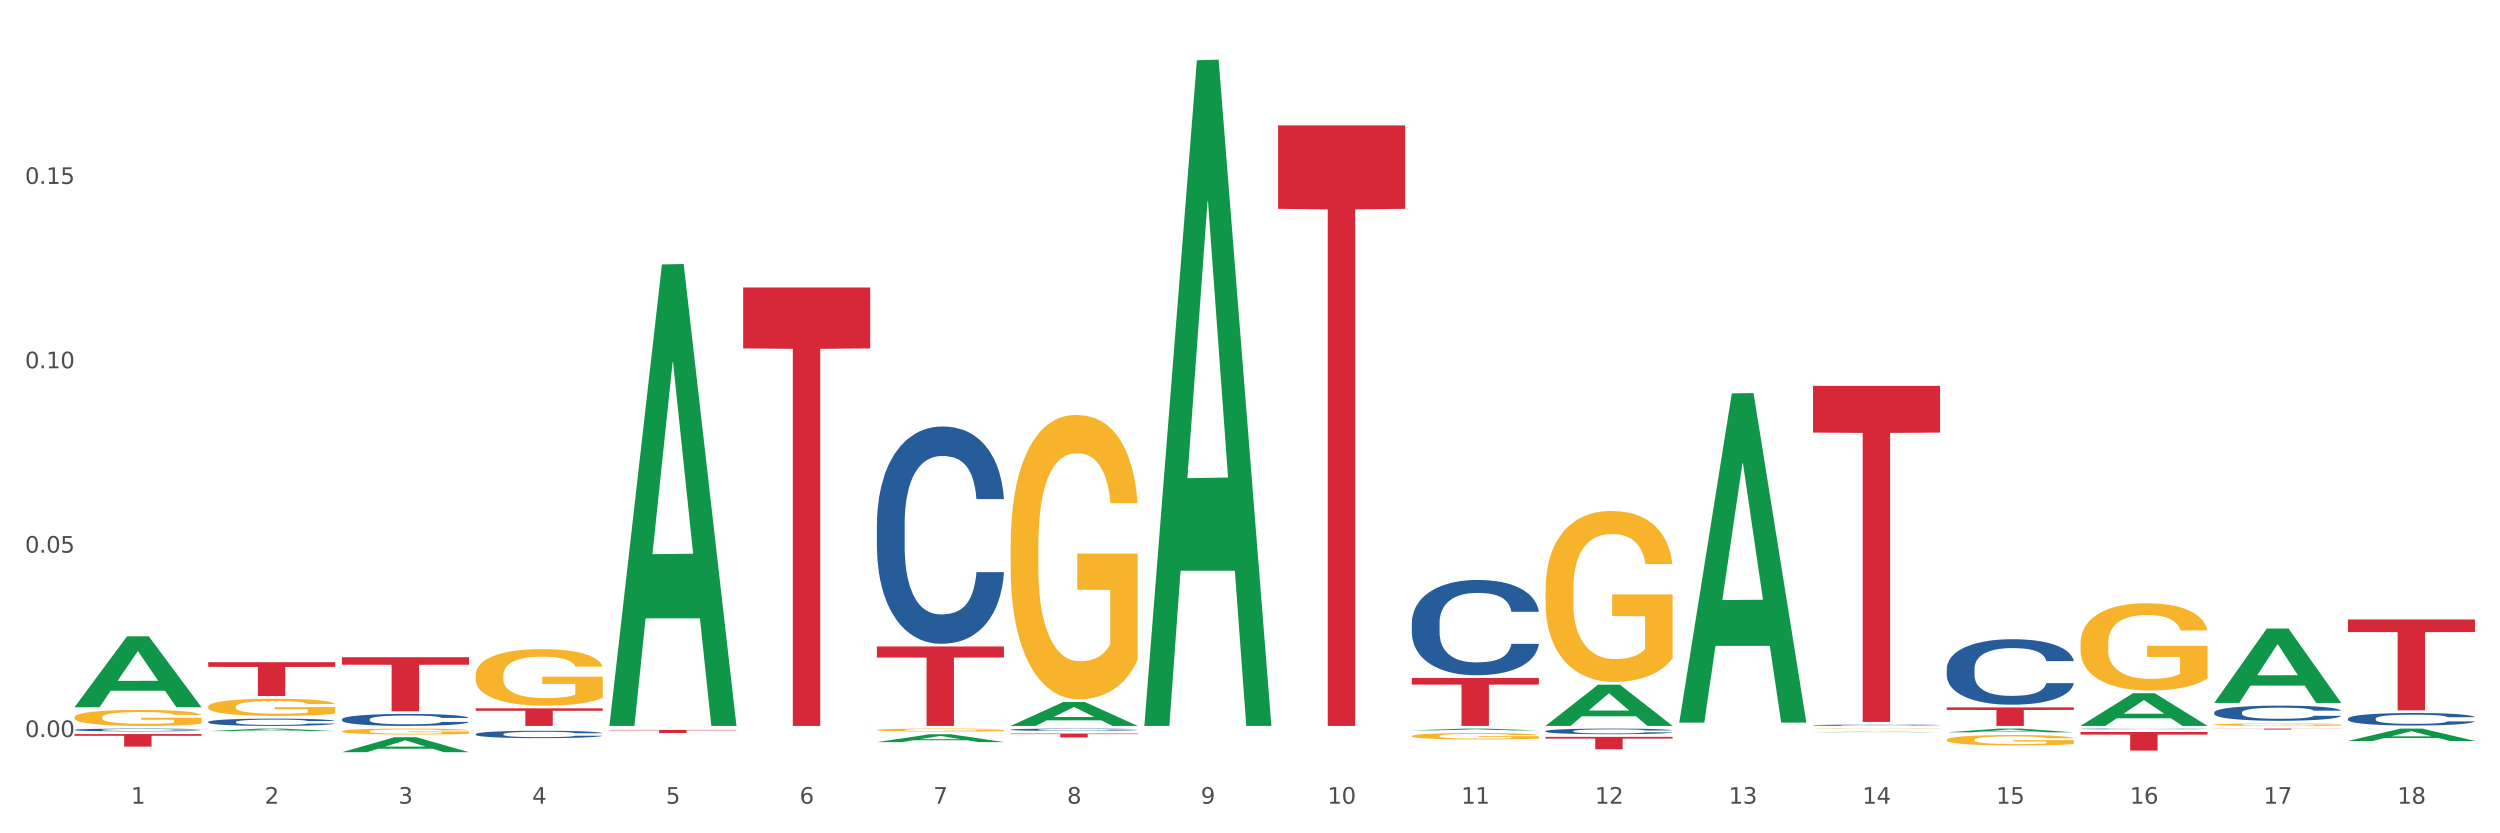
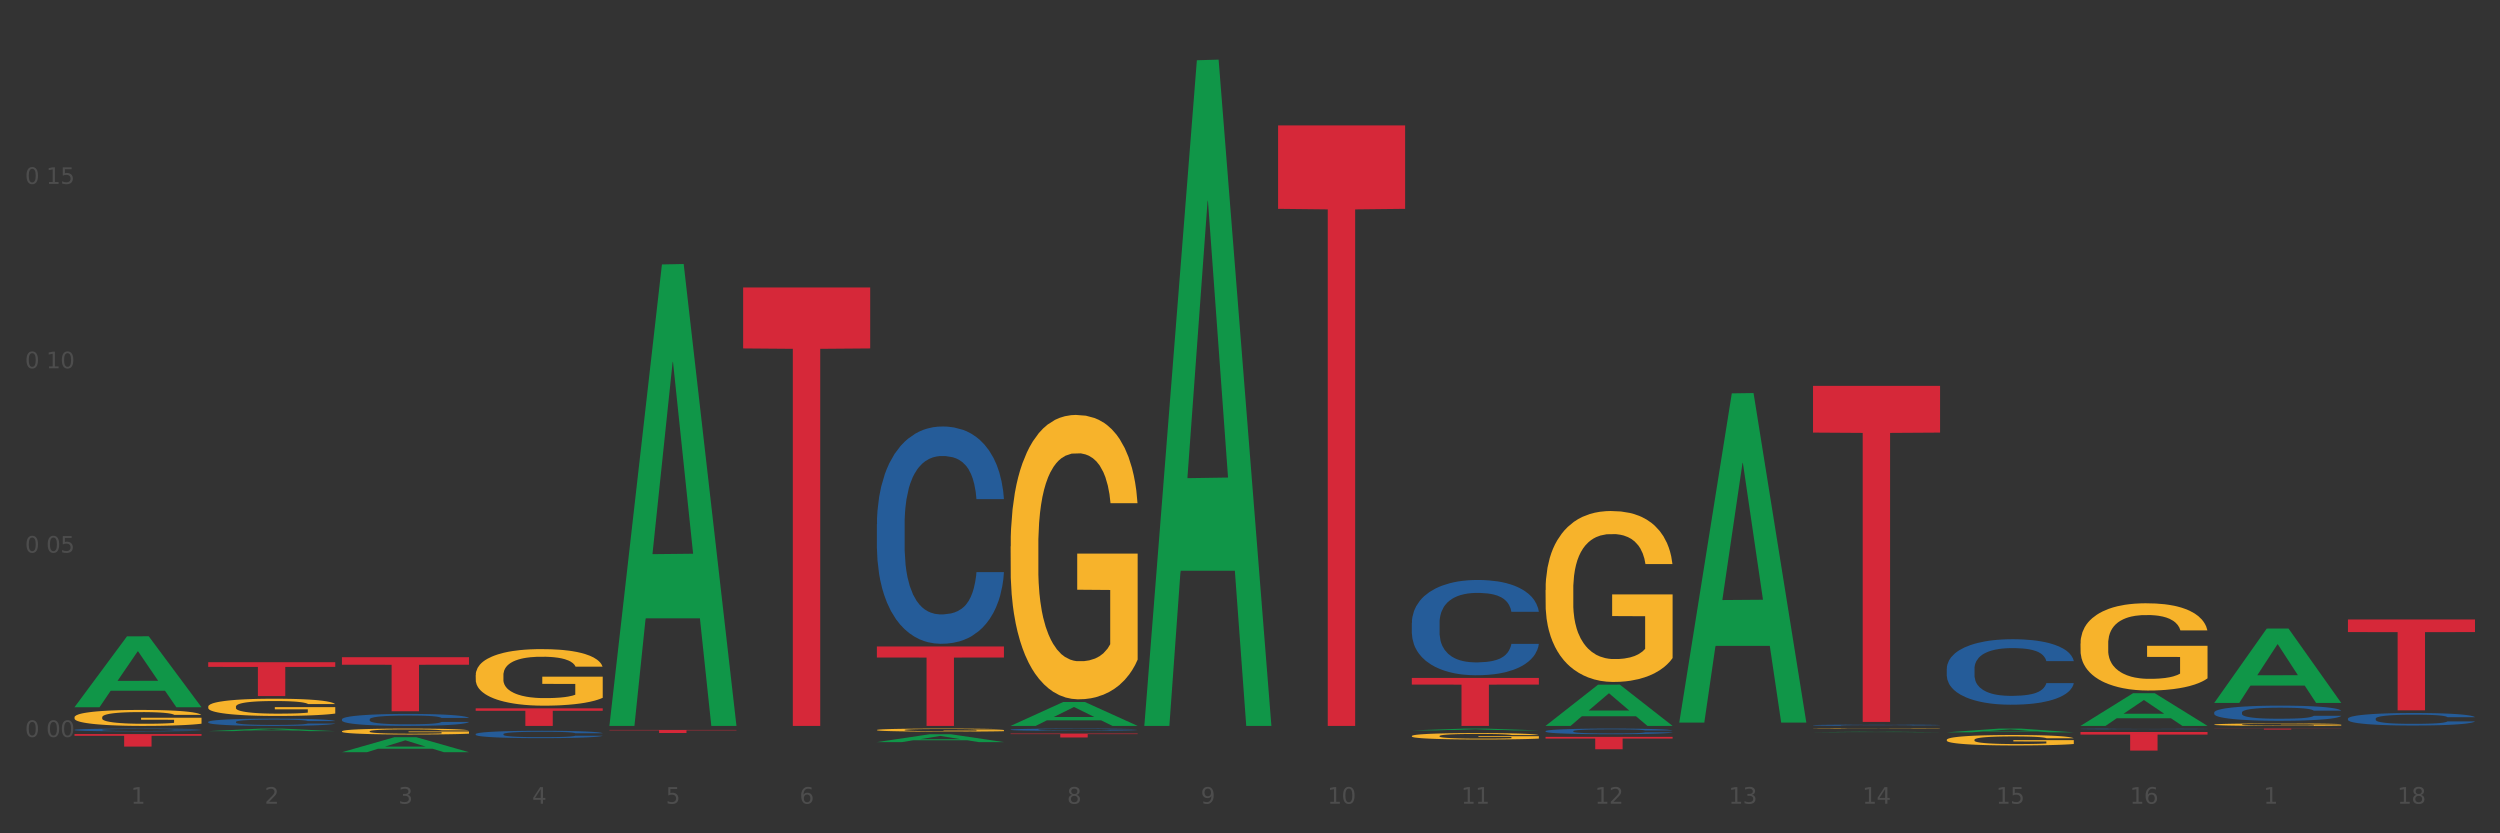
<svg xmlns="http://www.w3.org/2000/svg" xmlns:xlink="http://www.w3.org/1999/xlink" width="1080pt" height="360pt" viewBox="0 0 1080 360" version="1.1">
  <rect x="0" y="0" width="1080" height="360" fill="#333333" stroke="none" />
  <defs>
    <style type="text/css">*{stroke-linejoin: round; stroke-linecap: butt}</style>
  </defs>
  <g id="figure_1">
    <g id="patch_1">
-       <path d="M 0 360  L 1080 360  L 1080 0  L 0 0  z " style="fill: #ffffff; stroke: #ffffff; stroke-linejoin: miter" />
-     </g>
+       </g>
    <g id="axes_1">
      <g id="matplotlib.axis_1">
        <g id="xtick_1">
          <g id="text_1">
            <g style="fill: #4d4d4d" transform="translate(56.563 347.204) scale(0.096 -0.096)">
              <defs>
                <path id="DejaVuSans-31" d="M 794 531  L 1825 531  L 1825 4091  L 703 3866  L 703 4441  L 1819 4666  L 2450 4666  L 2450 531  L 3481 531  L 3481 0  L 794 0  L 794 531  z " transform="scale(0.016)" />
              </defs>
              <use xlink:href="#DejaVuSans-31" />
            </g>
          </g>
        </g>
        <g id="xtick_2">
          <g id="text_2">
            <g style="fill: #4d4d4d" transform="translate(114.336 347.204) scale(0.096 -0.096)">
              <defs>
                <path id="DejaVuSans-32" d="M 1228 531  L 3431 531  L 3431 0  L 469 0  L 469 531  Q 828 903 1448 1529  Q 2069 2156 2228 2338  Q 2531 2678 2651 2914  Q 2772 3150 2772 3378  Q 2772 3750 2511 3984  Q 2250 4219 1831 4219  Q 1534 4219 1204 4116  Q 875 4013 500 3803  L 500 4441  Q 881 4594 1212 4672  Q 1544 4750 1819 4750  Q 2544 4750 2975 4387  Q 3406 4025 3406 3419  Q 3406 3131 3298 2873  Q 3191 2616 2906 2266  Q 2828 2175 2409 1742  Q 1991 1309 1228 531  z " transform="scale(0.016)" />
              </defs>
              <use xlink:href="#DejaVuSans-32" />
            </g>
          </g>
        </g>
        <g id="xtick_3">
          <g id="text_3">
            <g style="fill: #4d4d4d" transform="translate(172.109 347.204) scale(0.096 -0.096)">
              <defs>
                <path id="DejaVuSans-33" d="M 2597 2516  Q 3050 2419 3304 2112  Q 3559 1806 3559 1356  Q 3559 666 3084 287  Q 2609 -91 1734 -91  Q 1441 -91 1130 -33  Q 819 25 488 141  L 488 750  Q 750 597 1062 519  Q 1375 441 1716 441  Q 2309 441 2620 675  Q 2931 909 2931 1356  Q 2931 1769 2642 2001  Q 2353 2234 1838 2234  L 1294 2234  L 1294 2753  L 1863 2753  Q 2328 2753 2575 2939  Q 2822 3125 2822 3475  Q 2822 3834 2567 4026  Q 2313 4219 1838 4219  Q 1578 4219 1281 4162  Q 984 4106 628 3988  L 628 4550  Q 988 4650 1302 4700  Q 1616 4750 1894 4750  Q 2613 4750 3031 4423  Q 3450 4097 3450 3541  Q 3450 3153 3228 2886  Q 3006 2619 2597 2516  z " transform="scale(0.016)" />
              </defs>
              <use xlink:href="#DejaVuSans-33" />
            </g>
          </g>
        </g>
        <g id="xtick_4">
          <g id="text_4">
            <g style="fill: #4d4d4d" transform="translate(229.882 347.204) scale(0.096 -0.096)">
              <defs>
                <path id="DejaVuSans-34" d="M 2419 4116  L 825 1625  L 2419 1625  L 2419 4116  z M 2253 4666  L 3047 4666  L 3047 1625  L 3713 1625  L 3713 1100  L 3047 1100  L 3047 0  L 2419 0  L 2419 1100  L 313 1100  L 313 1709  L 2253 4666  z " transform="scale(0.016)" />
              </defs>
              <use xlink:href="#DejaVuSans-34" />
            </g>
          </g>
        </g>
        <g id="xtick_5">
          <g id="text_5">
            <g style="fill: #4d4d4d" transform="translate(287.655 347.204) scale(0.096 -0.096)">
              <defs>
                <path id="DejaVuSans-35" d="M 691 4666  L 3169 4666  L 3169 4134  L 1269 4134  L 1269 2991  Q 1406 3038 1543 3061  Q 1681 3084 1819 3084  Q 2600 3084 3056 2656  Q 3513 2228 3513 1497  Q 3513 744 3044 326  Q 2575 -91 1722 -91  Q 1428 -91 1123 -41  Q 819 9 494 109  L 494 744  Q 775 591 1075 516  Q 1375 441 1709 441  Q 2250 441 2565 725  Q 2881 1009 2881 1497  Q 2881 1984 2565 2268  Q 2250 2553 1709 2553  Q 1456 2553 1204 2497  Q 953 2441 691 2322  L 691 4666  z " transform="scale(0.016)" />
              </defs>
              <use xlink:href="#DejaVuSans-35" />
            </g>
          </g>
        </g>
        <g id="xtick_6">
          <g id="text_6">
            <g style="fill: #4d4d4d" transform="translate(345.428 347.204) scale(0.096 -0.096)">
              <defs>
                <path id="DejaVuSans-36" d="M 2113 2584  Q 1688 2584 1439 2293  Q 1191 2003 1191 1497  Q 1191 994 1439 701  Q 1688 409 2113 409  Q 2538 409 2786 701  Q 3034 994 3034 1497  Q 3034 2003 2786 2293  Q 2538 2584 2113 2584  z M 3366 4563  L 3366 3988  Q 3128 4100 2886 4159  Q 2644 4219 2406 4219  Q 1781 4219 1451 3797  Q 1122 3375 1075 2522  Q 1259 2794 1537 2939  Q 1816 3084 2150 3084  Q 2853 3084 3261 2657  Q 3669 2231 3669 1497  Q 3669 778 3244 343  Q 2819 -91 2113 -91  Q 1303 -91 875 529  Q 447 1150 447 2328  Q 447 3434 972 4092  Q 1497 4750 2381 4750  Q 2619 4750 2861 4703  Q 3103 4656 3366 4563  z " transform="scale(0.016)" />
              </defs>
              <use xlink:href="#DejaVuSans-36" />
            </g>
          </g>
        </g>
        <g id="xtick_7">
          <g id="text_7">
            <g style="fill: #4d4d4d" transform="translate(403.201 347.204) scale(0.096 -0.096)">
              <defs>
-                 <path id="DejaVuSans-37" d="M 525 4666  L 3525 4666  L 3525 4397  L 1831 0  L 1172 0  L 2766 4134  L 525 4134  L 525 4666  z " transform="scale(0.016)" />
-               </defs>
+                 </defs>
              <use xlink:href="#DejaVuSans-37" />
            </g>
          </g>
        </g>
        <g id="xtick_8">
          <g id="text_8">
            <g style="fill: #4d4d4d" transform="translate(460.974 347.204) scale(0.096 -0.096)">
              <defs>
                <path id="DejaVuSans-38" d="M 2034 2216  Q 1584 2216 1326 1975  Q 1069 1734 1069 1313  Q 1069 891 1326 650  Q 1584 409 2034 409  Q 2484 409 2743 651  Q 3003 894 3003 1313  Q 3003 1734 2745 1975  Q 2488 2216 2034 2216  z M 1403 2484  Q 997 2584 770 2862  Q 544 3141 544 3541  Q 544 4100 942 4425  Q 1341 4750 2034 4750  Q 2731 4750 3128 4425  Q 3525 4100 3525 3541  Q 3525 3141 3298 2862  Q 3072 2584 2669 2484  Q 3125 2378 3379 2068  Q 3634 1759 3634 1313  Q 3634 634 3220 271  Q 2806 -91 2034 -91  Q 1263 -91 848 271  Q 434 634 434 1313  Q 434 1759 690 2068  Q 947 2378 1403 2484  z M 1172 3481  Q 1172 3119 1398 2916  Q 1625 2713 2034 2713  Q 2441 2713 2670 2916  Q 2900 3119 2900 3481  Q 2900 3844 2670 4047  Q 2441 4250 2034 4250  Q 1625 4250 1398 4047  Q 1172 3844 1172 3481  z " transform="scale(0.016)" />
              </defs>
              <use xlink:href="#DejaVuSans-38" />
            </g>
          </g>
        </g>
        <g id="xtick_9">
          <g id="text_9">
            <g style="fill: #4d4d4d" transform="translate(518.747 347.204) scale(0.096 -0.096)">
              <defs>
                <path id="DejaVuSans-39" d="M 703 97  L 703 672  Q 941 559 1184 500  Q 1428 441 1663 441  Q 2288 441 2617 861  Q 2947 1281 2994 2138  Q 2813 1869 2534 1725  Q 2256 1581 1919 1581  Q 1219 1581 811 2004  Q 403 2428 403 3163  Q 403 3881 828 4315  Q 1253 4750 1959 4750  Q 2769 4750 3195 4129  Q 3622 3509 3622 2328  Q 3622 1225 3098 567  Q 2575 -91 1691 -91  Q 1453 -91 1209 -44  Q 966 3 703 97  z M 1959 2075  Q 2384 2075 2632 2365  Q 2881 2656 2881 3163  Q 2881 3666 2632 3958  Q 2384 4250 1959 4250  Q 1534 4250 1286 3958  Q 1038 3666 1038 3163  Q 1038 2656 1286 2365  Q 1534 2075 1959 2075  z " transform="scale(0.016)" />
              </defs>
              <use xlink:href="#DejaVuSans-39" />
            </g>
          </g>
        </g>
        <g id="xtick_10">
          <g id="text_10">
            <g style="fill: #4d4d4d" transform="translate(573.466 347.204) scale(0.096 -0.096)">
              <defs>
                <path id="DejaVuSans-30" d="M 2034 4250  Q 1547 4250 1301 3770  Q 1056 3291 1056 2328  Q 1056 1369 1301 889  Q 1547 409 2034 409  Q 2525 409 2770 889  Q 3016 1369 3016 2328  Q 3016 3291 2770 3770  Q 2525 4250 2034 4250  z M 2034 4750  Q 2819 4750 3233 4129  Q 3647 3509 3647 2328  Q 3647 1150 3233 529  Q 2819 -91 2034 -91  Q 1250 -91 836 529  Q 422 1150 422 2328  Q 422 3509 836 4129  Q 1250 4750 2034 4750  z " transform="scale(0.016)" />
              </defs>
              <use xlink:href="#DejaVuSans-31" />
              <use xlink:href="#DejaVuSans-30" transform="translate(63.623 0)" />
            </g>
          </g>
        </g>
        <g id="xtick_11">
          <g id="text_11">
            <g style="fill: #4d4d4d" transform="translate(631.239 347.204) scale(0.096 -0.096)">
              <use xlink:href="#DejaVuSans-31" />
              <use xlink:href="#DejaVuSans-31" transform="translate(63.623 0)" />
            </g>
          </g>
        </g>
        <g id="xtick_12">
          <g id="text_12">
            <g style="fill: #4d4d4d" transform="translate(689.012 347.204) scale(0.096 -0.096)">
              <use xlink:href="#DejaVuSans-31" />
              <use xlink:href="#DejaVuSans-32" transform="translate(63.623 0)" />
            </g>
          </g>
        </g>
        <g id="xtick_13">
          <g id="text_13">
            <g style="fill: #4d4d4d" transform="translate(746.785 347.204) scale(0.096 -0.096)">
              <use xlink:href="#DejaVuSans-31" />
              <use xlink:href="#DejaVuSans-33" transform="translate(63.623 0)" />
            </g>
          </g>
        </g>
        <g id="xtick_14">
          <g id="text_14">
            <g style="fill: #4d4d4d" transform="translate(804.558 347.204) scale(0.096 -0.096)">
              <use xlink:href="#DejaVuSans-31" />
              <use xlink:href="#DejaVuSans-34" transform="translate(63.623 0)" />
            </g>
          </g>
        </g>
        <g id="xtick_15">
          <g id="text_15">
            <g style="fill: #4d4d4d" transform="translate(862.331 347.204) scale(0.096 -0.096)">
              <use xlink:href="#DejaVuSans-31" />
              <use xlink:href="#DejaVuSans-35" transform="translate(63.623 0)" />
            </g>
          </g>
        </g>
        <g id="xtick_16">
          <g id="text_16">
            <g style="fill: #4d4d4d" transform="translate(920.104 347.204) scale(0.096 -0.096)">
              <use xlink:href="#DejaVuSans-31" />
              <use xlink:href="#DejaVuSans-36" transform="translate(63.623 0)" />
            </g>
          </g>
        </g>
        <g id="xtick_17">
          <g id="text_17">
            <g style="fill: #4d4d4d" transform="translate(977.877 347.204) scale(0.096 -0.096)">
              <use xlink:href="#DejaVuSans-31" />
              <use xlink:href="#DejaVuSans-37" transform="translate(63.623 0)" />
            </g>
          </g>
        </g>
        <g id="xtick_18">
          <g id="text_18">
            <g style="fill: #4d4d4d" transform="translate(1035.65 347.204) scale(0.096 -0.096)">
              <use xlink:href="#DejaVuSans-31" />
              <use xlink:href="#DejaVuSans-38" transform="translate(63.623 0)" />
            </g>
          </g>
        </g>
        <g id="xtick_19" />
        <g id="xtick_20" />
        <g id="xtick_21" />
        <g id="xtick_22" />
        <g id="xtick_23" />
        <g id="xtick_24" />
        <g id="xtick_25" />
        <g id="xtick_26" />
        <g id="xtick_27" />
        <g id="xtick_28" />
        <g id="xtick_29" />
        <g id="xtick_30" />
        <g id="xtick_31" />
        <g id="xtick_32" />
        <g id="xtick_33" />
        <g id="xtick_34" />
        <g id="xtick_35" />
      </g>
      <g id="matplotlib.axis_2">
        <g id="ytick_1">
          <g id="text_19">
            <g style="fill: #4d4d4d" transform="translate(10.8 318.396) scale(0.096 -0.096)">
              <defs>
-                 <path id="DejaVuSans-2e" d="M 684 794  L 1344 794  L 1344 0  L 684 0  L 684 794  z " transform="scale(0.016)" />
-               </defs>
+                 </defs>
              <use xlink:href="#DejaVuSans-30" />
              <use xlink:href="#DejaVuSans-2e" transform="translate(63.623 0)" />
              <use xlink:href="#DejaVuSans-30" transform="translate(95.41 0)" />
              <use xlink:href="#DejaVuSans-30" transform="translate(159.033 0)" />
            </g>
          </g>
        </g>
        <g id="ytick_2">
          <g id="text_20">
            <g style="fill: #4d4d4d" transform="translate(10.8 238.749) scale(0.096 -0.096)">
              <use xlink:href="#DejaVuSans-30" />
              <use xlink:href="#DejaVuSans-2e" transform="translate(63.623 0)" />
              <use xlink:href="#DejaVuSans-30" transform="translate(95.41 0)" />
              <use xlink:href="#DejaVuSans-35" transform="translate(159.033 0)" />
            </g>
          </g>
        </g>
        <g id="ytick_3">
          <g id="text_21">
            <g style="fill: #4d4d4d" transform="translate(10.8 159.101) scale(0.096 -0.096)">
              <use xlink:href="#DejaVuSans-30" />
              <use xlink:href="#DejaVuSans-2e" transform="translate(63.623 0)" />
              <use xlink:href="#DejaVuSans-31" transform="translate(95.41 0)" />
              <use xlink:href="#DejaVuSans-30" transform="translate(159.033 0)" />
            </g>
          </g>
        </g>
        <g id="ytick_4">
          <g id="text_22">
            <g style="fill: #4d4d4d" transform="translate(10.8 79.453) scale(0.096 -0.096)">
              <use xlink:href="#DejaVuSans-30" />
              <use xlink:href="#DejaVuSans-2e" transform="translate(63.623 0)" />
              <use xlink:href="#DejaVuSans-31" transform="translate(95.41 0)" />
              <use xlink:href="#DejaVuSans-35" transform="translate(159.033 0)" />
            </g>
          </g>
        </g>
        <g id="ytick_5" />
        <g id="ytick_6" />
        <g id="ytick_7" />
        <g id="ytick_8" />
      </g>
      <g id="PolyCollection_1">
        <path d="M 32.175 305.48  L 32.232 305.451  L 54.864 274.902  L 64.257 274.873  L 87.059 305.538  L 76.196 305.538  L 71.273 298.397  L 47.905 298.397  L 47.735 298.512  L 42.982 305.538  L 32.175 305.538  L 32.175 305.48  L 50.847 294.135  L 68.331 294.107  L 59.674 281.409  L 59.561 281.351  L 59.447 281.438  L 50.79 294.107  L 50.847 294.135  L 32.175 305.48  z " clip-path="url(#p3c1293c533)" style="fill: #109648" />
        <path d="M 89.948 315.857  L 90.005 315.856  L 112.637 314.75  L 122.03 314.749  L 144.832 315.859  L 133.969 315.859  L 129.046 315.601  L 105.678 315.601  L 105.508 315.605  L 100.755 315.859  L 89.948 315.859  L 89.948 315.857  L 108.62 315.446  L 126.104 315.445  L 117.447 314.986  L 117.334 314.984  L 117.22 314.987  L 108.563 315.445  L 108.62 315.446  L 89.948 315.857  z " clip-path="url(#p3c1293c533)" style="fill: #109648" />
        <path d="M 436.586 236.02  L 436.651 235.908  L 436.651 231.868  L 436.78 228.39  L 437.428 219.974  L 438.4 213.018  L 439.113 209.315  L 439.826 206.285  L 440.668 203.256  L 441.705 200.114  L 443.584 195.514  L 444.75 193.158  L 446.176 190.689  L 448.768 187.098  L 450.647 185.079  L 452.591 183.396  L 455.766 181.376  L 457.84 180.478  L 460.043 179.805  L 462.7 179.356  L 464.708 179.244  L 469.115 179.581  L 472.873 180.591  L 474.687 181.376  L 477.02 182.722  L 478.251 183.62  L 480.26 185.415  L 482.334 187.772  L 483.759 189.791  L 485.898 193.606  L 487.517 197.421  L 489.008 202.134  L 489.785 205.388  L 490.369 208.417  L 490.887 211.896  L 491.405 217.394  L 479.742 217.394  L 479.288 213.467  L 478.575 209.764  L 477.539 206.173  L 476.631 203.929  L 475.076 201.124  L 473.651 199.329  L 472.16 197.982  L 470.346 196.86  L 468.92 196.299  L 466.912 195.85  L 462.959 195.963  L 460.302 196.86  L 458.488 197.982  L 457.321 198.992  L 456.285 200.114  L 455.118 201.685  L 453.757 204.041  L 452.785 206.173  L 451.814 208.866  L 451.036 211.559  L 450.323 214.701  L 449.74 218.067  L 449.286 221.545  L 448.898 225.809  L 448.574 232.878  L 448.574 248.25  L 448.703 251.728  L 449.027 256.329  L 449.416 259.807  L 450.064 263.959  L 450.647 266.764  L 451.749 270.803  L 452.98 274.169  L 453.952 276.301  L 454.924 278.096  L 456.609 280.565  L 458.488 282.585  L 460.108 283.819  L 462.311 284.941  L 463.801 285.39  L 465.097 285.614  L 468.272 285.614  L 470.54 285.278  L 473.067 284.492  L 475.011 283.482  L 476.631 282.248  L 478.446 280.228  L 479.612 278.321  L 479.612 254.87  L 465.356 254.758  L 465.356 239.161  L 491.47 239.161  L 491.47 284.941  L 490.369 287.297  L 489.137 289.429  L 487.841 291.337  L 485.898 293.693  L 483.565 295.937  L 481.491 297.508  L 479.288 298.854  L 476.696 300.089  L 473.327 301.211  L 471.253 301.659  L 468.661 301.996  L 465.616 302.108  L 462.959 301.884  L 460.367 301.323  L 457.645 300.313  L 454.989 298.854  L 452.98 297.396  L 450.971 295.6  L 448.833 293.244  L 447.148 291  L 445.852 288.98  L 444.426 286.4  L 442.871 283.033  L 441.705 280.004  L 440.668 276.862  L 439.567 272.823  L 438.789 269.345  L 438.011 264.969  L 437.558 261.715  L 437.039 256.665  L 436.651 249.596  L 436.586 236.02  z " clip-path="url(#p3c1293c533)" style="fill: #f7b32b" />
        <path d="M 378.813 315.353  L 378.878 315.352  L 378.878 315.309  L 379.007 315.272  L 379.655 315.182  L 380.627 315.108  L 381.34 315.069  L 382.053 315.037  L 382.895 315.005  L 383.932 314.971  L 385.811 314.922  L 386.977 314.897  L 388.403 314.871  L 390.995 314.833  L 392.874 314.811  L 394.818 314.793  L 397.993 314.772  L 400.067 314.762  L 402.27 314.755  L 404.927 314.75  L 406.935 314.749  L 411.342 314.753  L 415.1 314.763  L 416.914 314.772  L 419.247 314.786  L 420.478 314.796  L 422.487 314.815  L 424.561 314.84  L 425.986 314.861  L 428.125 314.902  L 429.745 314.942  L 431.235 314.993  L 432.012 315.027  L 432.596 315.059  L 433.114 315.097  L 433.632 315.155  L 421.969 315.155  L 421.515 315.113  L 420.802 315.074  L 419.766 315.036  L 418.858 315.012  L 417.303 314.982  L 415.878 314.963  L 414.387 314.948  L 412.573 314.937  L 411.147 314.931  L 409.139 314.926  L 405.186 314.927  L 402.529 314.937  L 400.715 314.948  L 399.548 314.959  L 398.512 314.971  L 397.345 314.988  L 395.984 315.013  L 395.013 315.036  L 394.041 315.064  L 393.263 315.093  L 392.55 315.126  L 391.967 315.162  L 391.513 315.199  L 391.125 315.245  L 390.801 315.32  L 390.801 315.483  L 390.93 315.52  L 391.254 315.569  L 391.643 315.606  L 392.291 315.651  L 392.874 315.68  L 393.976 315.723  L 395.207 315.759  L 396.179 315.782  L 397.151 315.801  L 398.836 315.827  L 400.715 315.849  L 402.335 315.862  L 404.538 315.874  L 406.028 315.879  L 407.324 315.881  L 410.499 315.881  L 412.767 315.877  L 415.294 315.869  L 417.238 315.858  L 418.858 315.845  L 420.673 315.824  L 421.839 315.803  L 421.839 315.554  L 407.583 315.553  L 407.583 315.387  L 433.697 315.387  L 433.697 315.874  L 432.596 315.899  L 431.364 315.922  L 430.068 315.942  L 428.125 315.967  L 425.792 315.991  L 423.718 316.008  L 421.515 316.022  L 418.923 316.035  L 415.554 316.047  L 413.48 316.052  L 410.888 316.055  L 407.843 316.056  L 405.186 316.054  L 402.594 316.048  L 399.872 316.037  L 397.216 316.022  L 395.207 316.006  L 393.198 315.987  L 391.06 315.962  L 389.375 315.938  L 388.079 315.917  L 386.654 315.889  L 385.098 315.853  L 383.932 315.821  L 382.895 315.788  L 381.794 315.745  L 381.016 315.708  L 380.238 315.661  L 379.785 315.627  L 379.266 315.573  L 378.878 315.498  L 378.813 315.353  z " clip-path="url(#p3c1293c533)" style="fill: #f7b32b" />
        <path d="M 205.494 291.71  L 205.559 291.687  L 205.559 290.884  L 205.688 290.192  L 206.336 288.518  L 207.308 287.135  L 208.021 286.398  L 208.734 285.795  L 209.576 285.193  L 210.613 284.568  L 212.492 283.653  L 213.659 283.184  L 215.084 282.693  L 217.676 281.979  L 219.555 281.577  L 221.499 281.243  L 224.674 280.841  L 226.748 280.662  L 228.951 280.529  L 231.608 280.439  L 233.616 280.417  L 238.023 280.484  L 241.781 280.685  L 243.595 280.841  L 245.928 281.109  L 247.159 281.287  L 249.168 281.644  L 251.242 282.113  L 252.667 282.515  L 254.806 283.274  L 256.426 284.032  L 257.916 284.97  L 258.694 285.617  L 259.277 286.22  L 259.795 286.911  L 260.313 288.005  L 248.65 288.005  L 248.196 287.224  L 247.483 286.487  L 246.447 285.773  L 245.539 285.327  L 243.984 284.769  L 242.559 284.412  L 241.068 284.144  L 239.254 283.921  L 237.828 283.809  L 235.82 283.72  L 231.867 283.742  L 229.21 283.921  L 227.396 284.144  L 226.229 284.345  L 225.193 284.568  L 224.026 284.88  L 222.666 285.349  L 221.694 285.773  L 220.722 286.309  L 219.944 286.844  L 219.231 287.469  L 218.648 288.139  L 218.194 288.831  L 217.806 289.679  L 217.482 291.085  L 217.482 294.142  L 217.611 294.834  L 217.935 295.749  L 218.324 296.441  L 218.972 297.267  L 219.555 297.825  L 220.657 298.628  L 221.888 299.298  L 222.86 299.722  L 223.832 300.079  L 225.517 300.57  L 227.396 300.971  L 229.016 301.217  L 231.219 301.44  L 232.709 301.529  L 234.005 301.574  L 237.18 301.574  L 239.448 301.507  L 241.975 301.351  L 243.919 301.15  L 245.539 300.904  L 247.354 300.503  L 248.52 300.123  L 248.52 295.459  L 234.264 295.437  L 234.264 292.334  L 260.378 292.334  L 260.378 301.44  L 259.277 301.909  L 258.046 302.333  L 256.75 302.712  L 254.806 303.181  L 252.473 303.627  L 250.399 303.94  L 248.196 304.207  L 245.604 304.453  L 242.235 304.676  L 240.161 304.765  L 237.569 304.832  L 234.524 304.855  L 231.867 304.81  L 229.275 304.698  L 226.553 304.497  L 223.897 304.207  L 221.888 303.917  L 219.879 303.56  L 217.741 303.091  L 216.056 302.645  L 214.76 302.243  L 213.335 301.73  L 211.779 301.061  L 210.613 300.458  L 209.576 299.833  L 208.475 299.03  L 207.697 298.338  L 206.92 297.467  L 206.466 296.82  L 205.948 295.816  L 205.559 294.41  L 205.494 291.71  z " clip-path="url(#p3c1293c533)" style="fill: #f7b32b" />
        <path d="M 147.721 315.93  L 147.786 315.928  L 147.786 315.844  L 147.915 315.772  L 148.563 315.597  L 149.535 315.452  L 150.248 315.375  L 150.961 315.312  L 151.803 315.249  L 152.84 315.183  L 154.719 315.088  L 155.886 315.039  L 157.311 314.987  L 159.903 314.912  L 161.782 314.87  L 163.726 314.835  L 166.901 314.793  L 168.975 314.775  L 171.178 314.761  L 173.835 314.751  L 175.844 314.749  L 180.25 314.756  L 184.008 314.777  L 185.822 314.793  L 188.155 314.821  L 189.386 314.84  L 191.395 314.877  L 193.469 314.926  L 194.894 314.969  L 197.033 315.048  L 198.653 315.127  L 200.143 315.225  L 200.921 315.293  L 201.504 315.356  L 202.022 315.428  L 202.54 315.543  L 190.877 315.543  L 190.423 315.461  L 189.71 315.384  L 188.674 315.309  L 187.766 315.263  L 186.211 315.204  L 184.786 315.167  L 183.295 315.139  L 181.481 315.116  L 180.055 315.104  L 178.047 315.095  L 174.094 315.097  L 171.437 315.116  L 169.623 315.139  L 168.456 315.16  L 167.42 315.183  L 166.253 315.216  L 164.893 315.265  L 163.921 315.309  L 162.949 315.365  L 162.171 315.421  L 161.458 315.487  L 160.875 315.557  L 160.421 315.629  L 160.033 315.718  L 159.709 315.865  L 159.709 316.185  L 159.838 316.257  L 160.162 316.353  L 160.551 316.425  L 161.199 316.512  L 161.782 316.57  L 162.884 316.654  L 164.115 316.724  L 165.087 316.769  L 166.059 316.806  L 167.744 316.857  L 169.623 316.899  L 171.243 316.925  L 173.446 316.948  L 174.936 316.958  L 176.232 316.962  L 179.407 316.962  L 181.675 316.955  L 184.203 316.939  L 186.146 316.918  L 187.766 316.892  L 189.581 316.85  L 190.747 316.811  L 190.747 316.323  L 176.491 316.32  L 176.491 315.996  L 202.605 315.996  L 202.605 316.948  L 201.504 316.997  L 200.273 317.042  L 198.977 317.081  L 197.033 317.13  L 194.7 317.177  L 192.626 317.21  L 190.423 317.238  L 187.831 317.264  L 184.462 317.287  L 182.388 317.296  L 179.796 317.303  L 176.751 317.306  L 174.094 317.301  L 171.502 317.289  L 168.78 317.268  L 166.124 317.238  L 164.115 317.208  L 162.106 317.17  L 159.968 317.121  L 158.283 317.074  L 156.987 317.032  L 155.562 316.979  L 154.006 316.909  L 152.84 316.846  L 151.803 316.78  L 150.702 316.696  L 149.924 316.624  L 149.147 316.533  L 148.693 316.465  L 148.175 316.36  L 147.786 316.213  L 147.721 315.93  z " clip-path="url(#p3c1293c533)" style="fill: #f7b32b" />
        <path d="M 956.543 313.023  L 956.607 313.022  L 956.607 312.987  L 956.737 312.957  L 957.385 312.884  L 958.357 312.824  L 959.07 312.792  L 959.783 312.766  L 960.625 312.74  L 961.662 312.713  L 963.541 312.673  L 964.707 312.653  L 966.133 312.632  L 968.725 312.601  L 970.604 312.583  L 972.548 312.569  L 975.723 312.551  L 977.797 312.544  L 980 312.538  L 982.656 312.534  L 984.665 312.533  L 989.072 312.536  L 992.83 312.544  L 994.644 312.551  L 996.977 312.563  L 998.208 312.571  L 1000.217 312.586  L 1002.29 312.606  L 1003.716 312.624  L 1005.854 312.657  L 1007.474 312.69  L 1008.965 312.73  L 1009.742 312.758  L 1010.325 312.785  L 1010.844 312.815  L 1011.362 312.862  L 999.698 312.862  L 999.245 312.828  L 998.532 312.796  L 997.495 312.765  L 996.588 312.746  L 995.033 312.722  L 993.607 312.706  L 992.117 312.695  L 990.303 312.685  L 988.877 312.68  L 986.868 312.676  L 982.916 312.677  L 980.259 312.685  L 978.445 312.695  L 977.278 312.703  L 976.241 312.713  L 975.075 312.727  L 973.714 312.747  L 972.742 312.765  L 971.77 312.788  L 970.993 312.812  L 970.28 312.839  L 969.697 312.868  L 969.243 312.898  L 968.854 312.935  L 968.53 312.996  L 968.53 313.128  L 968.66 313.158  L 968.984 313.198  L 969.373 313.228  L 970.021 313.264  L 970.604 313.288  L 971.706 313.323  L 972.937 313.352  L 973.909 313.37  L 974.881 313.386  L 976.565 313.407  L 978.445 313.425  L 980.065 313.435  L 982.268 313.445  L 983.758 313.449  L 985.054 313.451  L 988.229 313.451  L 990.497 313.448  L 993.024 313.441  L 994.968 313.432  L 996.588 313.422  L 998.403 313.404  L 999.569 313.388  L 999.569 313.185  L 985.313 313.185  L 985.313 313.05  L 1011.427 313.05  L 1011.427 313.445  L 1010.325 313.465  L 1009.094 313.484  L 1007.798 313.5  L 1005.854 313.52  L 1003.522 313.54  L 1001.448 313.553  L 999.245 313.565  L 996.653 313.576  L 993.283 313.585  L 991.21 313.589  L 988.618 313.592  L 985.572 313.593  L 982.916 313.591  L 980.324 313.586  L 977.602 313.578  L 974.945 313.565  L 972.937 313.552  L 970.928 313.537  L 968.79 313.517  L 967.105 313.497  L 965.809 313.48  L 964.383 313.458  L 962.828 313.429  L 961.662 313.402  L 960.625 313.375  L 959.523 313.34  L 958.746 313.31  L 957.968 313.273  L 957.515 313.245  L 956.996 313.201  L 956.607 313.14  L 956.543 313.023  z " clip-path="url(#p3c1293c533)" style="fill: #f7b32b" />
        <path d="M 898.77 278.031  L 898.835 277.997  L 898.835 276.758  L 898.964 275.691  L 899.612 273.11  L 900.584 270.976  L 901.297 269.84  L 902.01 268.911  L 902.852 267.982  L 903.889 267.018  L 905.768 265.607  L 906.934 264.884  L 908.36 264.127  L 910.952 263.026  L 912.831 262.406  L 914.775 261.89  L 917.95 261.27  L 920.024 260.995  L 922.227 260.788  L 924.884 260.651  L 926.892 260.616  L 931.299 260.72  L 935.057 261.029  L 936.871 261.27  L 939.204 261.683  L 940.435 261.959  L 942.444 262.509  L 944.517 263.232  L 945.943 263.852  L 948.081 265.022  L 949.701 266.192  L 951.192 267.637  L 951.969 268.636  L 952.552 269.565  L 953.071 270.632  L 953.589 272.318  L 941.926 272.318  L 941.472 271.114  L 940.759 269.978  L 939.722 268.876  L 938.815 268.188  L 937.26 267.328  L 935.834 266.777  L 934.344 266.364  L 932.53 266.02  L 931.104 265.848  L 929.095 265.71  L 925.143 265.745  L 922.486 266.02  L 920.672 266.364  L 919.505 266.674  L 918.468 267.018  L 917.302 267.5  L 915.941 268.223  L 914.969 268.876  L 913.997 269.702  L 913.22 270.528  L 912.507 271.492  L 911.924 272.525  L 911.47 273.592  L 911.081 274.899  L 910.757 277.068  L 910.757 281.783  L 910.887 282.85  L 911.211 284.261  L 911.6 285.328  L 912.248 286.601  L 912.831 287.462  L 913.933 288.701  L 915.164 289.733  L 916.136 290.387  L 917.108 290.938  L 918.792 291.695  L 920.672 292.314  L 922.292 292.693  L 924.495 293.037  L 925.985 293.175  L 927.281 293.244  L 930.456 293.244  L 932.724 293.14  L 935.251 292.9  L 937.195 292.59  L 938.815 292.211  L 940.63 291.592  L 941.796 291.007  L 941.796 283.813  L 927.54 283.779  L 927.54 278.995  L 953.654 278.995  L 953.654 293.037  L 952.552 293.76  L 951.321 294.414  L 950.025 294.999  L 948.081 295.722  L 945.749 296.41  L 943.675 296.892  L 941.472 297.305  L 938.88 297.683  L 935.51 298.028  L 933.437 298.165  L 930.845 298.269  L 927.799 298.303  L 925.143 298.234  L 922.551 298.062  L 919.829 297.752  L 917.172 297.305  L 915.164 296.857  L 913.155 296.307  L 911.017 295.584  L 909.332 294.896  L 908.036 294.276  L 906.61 293.485  L 905.055 292.452  L 903.889 291.523  L 902.852 290.559  L 901.75 289.32  L 900.973 288.253  L 900.195 286.911  L 899.742 285.913  L 899.223 284.364  L 898.835 282.196  L 898.77 278.031  z " clip-path="url(#p3c1293c533)" style="fill: #f7b32b" />
        <path d="M 667.678 254.879  L 667.743 254.812  L 667.743 252.384  L 667.872 250.293  L 668.52 245.235  L 669.492 241.054  L 670.205 238.828  L 670.918 237.007  L 671.76 235.186  L 672.797 233.298  L 674.676 230.532  L 675.842 229.116  L 677.268 227.632  L 679.86 225.474  L 681.739 224.26  L 683.683 223.249  L 686.858 222.035  L 688.932 221.495  L 691.135 221.09  L 693.792 220.821  L 695.8 220.753  L 700.207 220.956  L 703.965 221.563  L 705.779 222.035  L 708.112 222.844  L 709.343 223.383  L 711.352 224.463  L 713.426 225.879  L 714.851 227.093  L 716.989 229.386  L 718.609 231.679  L 720.1 234.512  L 720.877 236.467  L 721.461 238.288  L 721.979 240.379  L 722.497 243.684  L 710.834 243.684  L 710.38 241.323  L 709.667 239.098  L 708.63 236.94  L 707.723 235.591  L 706.168 233.905  L 704.743 232.825  L 703.252 232.016  L 701.438 231.342  L 700.012 231.005  L 698.003 230.735  L 694.051 230.802  L 691.394 231.342  L 689.58 232.016  L 688.413 232.623  L 687.377 233.298  L 686.21 234.242  L 684.849 235.658  L 683.877 236.94  L 682.905 238.558  L 682.128 240.177  L 681.415 242.065  L 680.832 244.088  L 680.378 246.179  L 679.99 248.742  L 679.666 252.991  L 679.666 262.231  L 679.795 264.321  L 680.119 267.087  L 680.508 269.177  L 681.156 271.673  L 681.739 273.359  L 682.841 275.787  L 684.072 277.81  L 685.044 279.091  L 686.016 280.17  L 687.701 281.654  L 689.58 282.868  L 691.2 283.61  L 693.403 284.284  L 694.893 284.554  L 696.189 284.689  L 699.364 284.689  L 701.632 284.487  L 704.159 284.015  L 706.103 283.408  L 707.723 282.666  L 709.538 281.452  L 710.704 280.305  L 710.704 266.21  L 696.448 266.142  L 696.448 256.768  L 722.562 256.768  L 722.562 284.284  L 721.461 285.701  L 720.229 286.982  L 718.933 288.129  L 716.989 289.545  L 714.657 290.894  L 712.583 291.838  L 710.38 292.647  L 707.788 293.389  L 704.419 294.064  L 702.345 294.333  L 699.753 294.536  L 696.708 294.603  L 694.051 294.468  L 691.459 294.131  L 688.737 293.524  L 686.081 292.647  L 684.072 291.771  L 682.063 290.692  L 679.925 289.275  L 678.24 287.926  L 676.944 286.712  L 675.518 285.161  L 673.963 283.138  L 672.797 281.317  L 671.76 279.429  L 670.659 277.001  L 669.881 274.91  L 669.103 272.28  L 668.65 270.324  L 668.131 267.289  L 667.743 263.04  L 667.678 254.879  z " clip-path="url(#p3c1293c533)" style="fill: #f7b32b" />
        <path d="M 609.905 317.968  L 609.97 317.965  L 609.97 317.874  L 610.099 317.796  L 610.747 317.606  L 611.719 317.449  L 612.432 317.366  L 613.145 317.297  L 613.987 317.229  L 615.024 317.158  L 616.903 317.055  L 618.069 317.001  L 619.495 316.946  L 622.087 316.865  L 623.966 316.819  L 625.91 316.781  L 629.085 316.736  L 631.159 316.716  L 633.362 316.7  L 636.019 316.69  L 638.027 316.688  L 642.434 316.695  L 646.192 316.718  L 648.006 316.736  L 650.339 316.766  L 651.57 316.786  L 653.579 316.827  L 655.653 316.88  L 657.078 316.926  L 659.216 317.012  L 660.836 317.098  L 662.327 317.204  L 663.104 317.277  L 663.688 317.345  L 664.206 317.424  L 664.724 317.548  L 653.061 317.548  L 652.607 317.459  L 651.894 317.376  L 650.857 317.295  L 649.95 317.244  L 648.395 317.181  L 646.97 317.141  L 645.479 317.11  L 643.665 317.085  L 642.239 317.072  L 640.231 317.062  L 636.278 317.065  L 633.621 317.085  L 631.807 317.11  L 630.64 317.133  L 629.604 317.158  L 628.437 317.194  L 627.076 317.247  L 626.104 317.295  L 625.132 317.356  L 624.355 317.416  L 623.642 317.487  L 623.059 317.563  L 622.605 317.641  L 622.217 317.737  L 621.893 317.897  L 621.893 318.243  L 622.022 318.322  L 622.346 318.425  L 622.735 318.504  L 623.383 318.597  L 623.966 318.661  L 625.068 318.752  L 626.299 318.827  L 627.271 318.875  L 628.243 318.916  L 629.928 318.972  L 631.807 319.017  L 633.427 319.045  L 635.63 319.07  L 637.12 319.08  L 638.416 319.085  L 641.591 319.085  L 643.859 319.078  L 646.386 319.06  L 648.33 319.037  L 649.95 319.01  L 651.765 318.964  L 652.931 318.921  L 652.931 318.392  L 638.675 318.39  L 638.675 318.038  L 664.789 318.038  L 664.789 319.07  L 663.688 319.123  L 662.456 319.171  L 661.16 319.214  L 659.216 319.268  L 656.884 319.318  L 654.81 319.353  L 652.607 319.384  L 650.015 319.412  L 646.646 319.437  L 644.572 319.447  L 641.98 319.455  L 638.935 319.457  L 636.278 319.452  L 633.686 319.439  L 630.964 319.417  L 628.308 319.384  L 626.299 319.351  L 624.29 319.31  L 622.152 319.257  L 620.467 319.207  L 619.171 319.161  L 617.745 319.103  L 616.19 319.027  L 615.024 318.959  L 613.987 318.888  L 612.886 318.797  L 612.108 318.719  L 611.33 318.62  L 610.877 318.547  L 610.358 318.433  L 609.97 318.274  L 609.905 317.968  z " clip-path="url(#p3c1293c533)" style="fill: #f7b32b" />
        <path d="M 667.678 313.56  L 667.734 313.543  L 690.367 295.776  L 699.76 295.759  L 722.562 313.593  L 711.698 313.593  L 706.776 309.44  L 683.408 309.44  L 683.238 309.507  L 678.485 313.593  L 667.678 313.593  L 667.678 313.56  L 686.35 306.962  L 703.834 306.945  L 695.177 299.56  L 695.063 299.527  L 694.95 299.577  L 686.293 306.945  L 686.35 306.962  L 667.678 313.56  z " clip-path="url(#p3c1293c533)" style="fill: #109648" />
        <path d="M 609.905 315.53  L 609.961 315.53  L 632.594 314.75  L 641.987 314.749  L 664.789 315.532  L 653.925 315.532  L 649.003 315.35  L 625.635 315.35  L 625.465 315.353  L 620.712 315.532  L 609.905 315.532  L 609.905 315.53  L 628.577 315.241  L 646.061 315.24  L 637.404 314.916  L 637.29 314.914  L 637.177 314.917  L 628.52 315.24  L 628.577 315.241  L 609.905 315.53  z " clip-path="url(#p3c1293c533)" style="fill: #109648" />
        <path d="M 840.997 319.61  L 841.062 319.606  L 841.062 319.457  L 841.191 319.33  L 841.839 319.021  L 842.811 318.765  L 843.524 318.629  L 844.237 318.518  L 845.079 318.407  L 846.116 318.291  L 847.995 318.122  L 849.161 318.036  L 850.587 317.945  L 853.179 317.813  L 855.058 317.739  L 857.002 317.677  L 860.177 317.603  L 862.251 317.57  L 864.454 317.546  L 867.111 317.529  L 869.119 317.525  L 873.526 317.537  L 877.284 317.574  L 879.098 317.603  L 881.431 317.653  L 882.662 317.686  L 884.671 317.752  L 886.744 317.838  L 888.17 317.912  L 890.308 318.052  L 891.928 318.192  L 893.419 318.366  L 894.196 318.485  L 894.779 318.596  L 895.298 318.724  L 895.816 318.926  L 884.153 318.926  L 883.699 318.782  L 882.986 318.646  L 881.949 318.514  L 881.042 318.431  L 879.487 318.328  L 878.061 318.263  L 876.571 318.213  L 874.757 318.172  L 873.331 318.151  L 871.322 318.135  L 867.37 318.139  L 864.713 318.172  L 862.899 318.213  L 861.732 318.25  L 860.695 318.291  L 859.529 318.349  L 858.168 318.436  L 857.196 318.514  L 856.224 318.613  L 855.447 318.712  L 854.734 318.827  L 854.151 318.951  L 853.697 319.078  L 853.308 319.235  L 852.984 319.494  L 852.984 320.059  L 853.114 320.187  L 853.438 320.355  L 853.827 320.483  L 854.475 320.636  L 855.058 320.739  L 856.16 320.887  L 857.391 321.011  L 858.363 321.089  L 859.335 321.155  L 861.019 321.245  L 862.899 321.32  L 864.519 321.365  L 866.722 321.406  L 868.212 321.423  L 869.508 321.431  L 872.683 321.431  L 874.951 321.418  L 877.478 321.39  L 879.422 321.352  L 881.042 321.307  L 882.857 321.233  L 884.023 321.163  L 884.023 320.302  L 869.767 320.298  L 869.767 319.725  L 895.881 319.725  L 895.881 321.406  L 894.779 321.493  L 893.548 321.571  L 892.252 321.641  L 890.308 321.727  L 887.976 321.81  L 885.902 321.867  L 883.699 321.917  L 881.107 321.962  L 877.737 322.003  L 875.664 322.02  L 873.072 322.032  L 870.026 322.036  L 867.37 322.028  L 864.778 322.008  L 862.056 321.97  L 859.4 321.917  L 857.391 321.863  L 855.382 321.797  L 853.244 321.711  L 851.559 321.629  L 850.263 321.554  L 848.837 321.46  L 847.282 321.336  L 846.116 321.225  L 845.079 321.109  L 843.977 320.961  L 843.2 320.833  L 842.422 320.673  L 841.969 320.553  L 841.45 320.368  L 841.062 320.108  L 840.997 319.61  z " clip-path="url(#p3c1293c533)" style="fill: #f7b32b" />
        <path d="M 783.224 314.837  L 783.289 314.837  L 783.289 314.831  L 783.418 314.825  L 784.066 314.812  L 785.038 314.801  L 785.751 314.796  L 786.464 314.791  L 787.306 314.786  L 788.343 314.781  L 790.222 314.774  L 791.388 314.771  L 792.814 314.767  L 795.406 314.761  L 797.285 314.758  L 799.229 314.755  L 802.404 314.752  L 804.478 314.751  L 806.681 314.75  L 809.338 314.749  L 811.346 314.749  L 815.753 314.75  L 819.511 314.751  L 821.325 314.752  L 823.658 314.754  L 824.889 314.756  L 826.898 314.759  L 828.971 314.762  L 830.397 314.765  L 832.535 314.771  L 834.155 314.777  L 835.646 314.785  L 836.423 314.79  L 837.007 314.794  L 837.525 314.8  L 838.043 314.808  L 826.38 314.808  L 825.926 314.802  L 825.213 314.796  L 824.176 314.791  L 823.269 314.787  L 821.714 314.783  L 820.288 314.78  L 818.798 314.778  L 816.984 314.776  L 815.558 314.775  L 813.549 314.775  L 809.597 314.775  L 806.94 314.776  L 805.126 314.778  L 803.959 314.78  L 802.922 314.781  L 801.756 314.784  L 800.395 314.787  L 799.423 314.791  L 798.451 314.795  L 797.674 314.799  L 796.961 314.804  L 796.378 314.809  L 795.924 314.815  L 795.535 314.821  L 795.211 314.832  L 795.211 314.856  L 795.341 314.861  L 795.665 314.868  L 796.054 314.874  L 796.702 314.88  L 797.285 314.885  L 798.387 314.891  L 799.618 314.896  L 800.59 314.899  L 801.562 314.902  L 803.246 314.906  L 805.126 314.909  L 806.746 314.911  L 808.949 314.913  L 810.439 314.913  L 811.735 314.914  L 814.91 314.914  L 817.178 314.913  L 819.705 314.912  L 821.649 314.91  L 823.269 314.909  L 825.084 314.905  L 826.25 314.902  L 826.25 314.866  L 811.994 314.866  L 811.994 314.842  L 838.108 314.842  L 838.108 314.913  L 837.007 314.916  L 835.775 314.92  L 834.479 314.923  L 832.535 314.926  L 830.203 314.93  L 828.129 314.932  L 825.926 314.934  L 823.334 314.936  L 819.964 314.938  L 817.891 314.939  L 815.299 314.939  L 812.253 314.939  L 809.597 314.939  L 807.005 314.938  L 804.283 314.937  L 801.627 314.934  L 799.618 314.932  L 797.609 314.929  L 795.471 314.926  L 793.786 314.922  L 792.49 314.919  L 791.064 314.915  L 789.509 314.91  L 788.343 314.905  L 787.306 314.9  L 786.204 314.894  L 785.427 314.889  L 784.649 314.882  L 784.196 314.877  L 783.677 314.869  L 783.289 314.858  L 783.224 314.837  z " clip-path="url(#p3c1293c533)" style="fill: #f7b32b" />
        <path d="M 32.175 309.882  L 32.24 309.875  L 32.24 309.649  L 32.369 309.453  L 33.017 308.981  L 33.989 308.59  L 34.702 308.382  L 35.415 308.212  L 36.257 308.042  L 37.294 307.865  L 39.173 307.607  L 40.34 307.475  L 41.765 307.336  L 44.357 307.135  L 46.236 307.021  L 48.18 306.927  L 51.355 306.813  L 53.429 306.763  L 55.632 306.725  L 58.289 306.7  L 60.298 306.693  L 64.704 306.712  L 68.462 306.769  L 70.277 306.813  L 72.609 306.889  L 73.84 306.939  L 75.849 307.04  L 77.923 307.172  L 79.348 307.286  L 81.487 307.5  L 83.107 307.714  L 84.597 307.979  L 85.375 308.162  L 85.958 308.332  L 86.476 308.527  L 86.995 308.836  L 75.331 308.836  L 74.877 308.615  L 74.164 308.407  L 73.128 308.206  L 72.22 308.08  L 70.665 307.922  L 69.24 307.821  L 67.749 307.746  L 65.935 307.683  L 64.509 307.651  L 62.501 307.626  L 58.548 307.632  L 55.891 307.683  L 54.077 307.746  L 52.911 307.802  L 51.874 307.865  L 50.707 307.954  L 49.347 308.086  L 48.375 308.206  L 47.403 308.357  L 46.625 308.508  L 45.912 308.685  L 45.329 308.874  L 44.876 309.069  L 44.487 309.308  L 44.163 309.705  L 44.163 310.569  L 44.292 310.764  L 44.616 311.022  L 45.005 311.218  L 45.653 311.451  L 46.236 311.608  L 47.338 311.835  L 48.569 312.024  L 49.541 312.144  L 50.513 312.245  L 52.198 312.383  L 54.077 312.497  L 55.697 312.566  L 57.9 312.629  L 59.39 312.654  L 60.686 312.667  L 63.861 312.667  L 66.129 312.648  L 68.657 312.604  L 70.601 312.547  L 72.22 312.478  L 74.035 312.364  L 75.201 312.257  L 75.201 310.94  L 60.946 310.934  L 60.946 310.058  L 87.059 310.058  L 87.059 312.629  L 85.958 312.761  L 84.727 312.881  L 83.431 312.988  L 81.487 313.121  L 79.154 313.247  L 77.08 313.335  L 74.877 313.41  L 72.285 313.48  L 68.916 313.543  L 66.842 313.568  L 64.25 313.587  L 61.205 313.593  L 58.548 313.581  L 55.956 313.549  L 53.235 313.492  L 50.578 313.41  L 48.569 313.328  L 46.56 313.228  L 44.422 313.095  L 42.737 312.969  L 41.441 312.856  L 40.016 312.711  L 38.46 312.522  L 37.294 312.352  L 36.257 312.175  L 35.156 311.949  L 34.378 311.753  L 33.601 311.507  L 33.147 311.325  L 32.629 311.041  L 32.24 310.644  L 32.175 309.882  z " clip-path="url(#p3c1293c533)" style="fill: #f7b32b" />
        <path d="M 89.948 305.287  L 90.013 305.28  L 90.013 305.036  L 90.142 304.825  L 90.79 304.315  L 91.762 303.894  L 92.475 303.669  L 93.188 303.486  L 94.03 303.302  L 95.067 303.112  L 96.946 302.833  L 98.113 302.69  L 99.538 302.541  L 102.13 302.323  L 104.009 302.201  L 105.953 302.099  L 109.128 301.977  L 111.202 301.922  L 113.405 301.881  L 116.062 301.854  L 118.071 301.847  L 122.477 301.868  L 126.235 301.929  L 128.049 301.977  L 130.382 302.058  L 131.613 302.113  L 133.622 302.221  L 135.696 302.364  L 137.121 302.486  L 139.26 302.718  L 140.88 302.949  L 142.37 303.234  L 143.148 303.431  L 143.731 303.615  L 144.249 303.826  L 144.768 304.159  L 133.104 304.159  L 132.65 303.921  L 131.937 303.696  L 130.901 303.479  L 129.993 303.343  L 128.438 303.173  L 127.013 303.064  L 125.522 302.983  L 123.708 302.915  L 122.282 302.881  L 120.274 302.854  L 116.321 302.86  L 113.664 302.915  L 111.85 302.983  L 110.684 303.044  L 109.647 303.112  L 108.48 303.207  L 107.12 303.35  L 106.148 303.479  L 105.176 303.642  L 104.398 303.805  L 103.685 303.996  L 103.102 304.199  L 102.648 304.41  L 102.26 304.669  L 101.936 305.097  L 101.936 306.028  L 102.065 306.239  L 102.389 306.517  L 102.778 306.728  L 103.426 306.98  L 104.009 307.15  L 105.111 307.394  L 106.342 307.598  L 107.314 307.727  L 108.286 307.836  L 109.971 307.986  L 111.85 308.108  L 113.47 308.183  L 115.673 308.251  L 117.163 308.278  L 118.459 308.292  L 121.634 308.292  L 123.902 308.271  L 126.43 308.224  L 128.373 308.163  L 129.993 308.088  L 131.808 307.965  L 132.974 307.85  L 132.974 306.429  L 118.719 306.422  L 118.719 305.477  L 144.832 305.477  L 144.832 308.251  L 143.731 308.394  L 142.5 308.523  L 141.204 308.638  L 139.26 308.781  L 136.927 308.917  L 134.853 309.012  L 132.65 309.094  L 130.058 309.169  L 126.689 309.237  L 124.615 309.264  L 122.023 309.284  L 118.978 309.291  L 116.321 309.277  L 113.729 309.243  L 111.007 309.182  L 108.351 309.094  L 106.342 309.005  L 104.333 308.897  L 102.195 308.754  L 100.51 308.618  L 99.214 308.496  L 97.789 308.339  L 96.233 308.135  L 95.067 307.952  L 94.03 307.761  L 92.929 307.517  L 92.151 307.306  L 91.374 307.041  L 90.92 306.844  L 90.402 306.538  L 90.013 306.11  L 89.948 305.287  z " clip-path="url(#p3c1293c533)" style="fill: #f7b32b" />
        <path d="M 436.586 316.9  L 491.47 316.9  L 491.47 317.135  L 469.881 317.136  L 469.881 318.59  L 458.045 318.59  L 458.045 317.136  L 436.586 317.135  L 436.586 316.901  L 436.586 316.9  z " clip-path="url(#p3c1293c533)" style="fill: #d62839" />
        <path d="M 378.813 279.272  L 433.697 279.272  L 433.697 284.042  L 412.108 284.074  L 412.108 313.593  L 400.272 313.593  L 400.272 284.074  L 378.813 284.042  L 378.813 279.304  L 378.813 279.272  z " clip-path="url(#p3c1293c533)" style="fill: #d62839" />
        <path d="M 321.04 124.199  L 375.924 124.199  L 375.924 150.518  L 354.335 150.696  L 354.335 313.593  L 342.499 313.593  L 342.499 150.696  L 321.04 150.518  L 321.04 124.377  L 321.04 124.199  z " clip-path="url(#p3c1293c533)" style="fill: #d62839" />
        <path d="M 263.267 315.326  L 318.151 315.326  L 318.151 315.511  L 296.562 315.512  L 296.562 316.655  L 284.726 316.655  L 284.726 315.512  L 263.267 315.511  L 263.267 315.328  L 263.267 315.326  z " clip-path="url(#p3c1293c533)" style="fill: #d62839" />
        <path d="M 205.494 306.01  L 260.378 306.01  L 260.378 307.064  L 238.789 307.071  L 238.789 313.593  L 226.953 313.593  L 226.953 307.071  L 205.494 307.064  L 205.494 306.018  L 205.494 306.01  z " clip-path="url(#p3c1293c533)" style="fill: #d62839" />
        <path d="M 147.721 283.916  L 202.605 283.916  L 202.605 287.16  L 181.016 287.182  L 181.016 307.258  L 169.18 307.258  L 169.18 287.182  L 147.721 287.16  L 147.721 283.938  L 147.721 283.916  z " clip-path="url(#p3c1293c533)" style="fill: #d62839" />
        <path d="M 89.948 286.064  L 144.832 286.064  L 144.832 288.096  L 123.243 288.11  L 123.243 300.692  L 111.407 300.692  L 111.407 288.11  L 89.948 288.096  L 89.948 286.077  L 89.948 286.064  z " clip-path="url(#p3c1293c533)" style="fill: #d62839" />
        <path d="M 32.175 317.108  L 87.059 317.108  L 87.059 317.86  L 65.47 317.865  L 65.47 322.519  L 53.635 322.519  L 53.635 317.865  L 32.175 317.86  L 32.175 317.113  L 32.175 317.108  z " clip-path="url(#p3c1293c533)" style="fill: #d62839" />
        <path d="M 1014.316 267.595  L 1069.2 267.595  L 1069.2 273.052  L 1047.61 273.089  L 1047.61 306.861  L 1035.775 306.861  L 1035.775 273.089  L 1014.316 273.052  L 1014.316 267.632  L 1014.316 267.595  z " clip-path="url(#p3c1293c533)" style="fill: #d62839" />
        <path d="M 956.543 314.749  L 1011.427 314.749  L 1011.427 314.807  L 989.837 314.807  L 989.837 315.166  L 978.002 315.166  L 978.002 314.807  L 956.543 314.807  L 956.543 314.749  L 956.543 314.749  z " clip-path="url(#p3c1293c533)" style="fill: #d62839" />
        <path d="M 898.77 316.23  L 953.654 316.23  L 953.654 317.344  L 932.064 317.352  L 932.064 324.251  L 920.229 324.251  L 920.229 317.352  L 898.77 317.344  L 898.77 316.237  L 898.77 316.23  z " clip-path="url(#p3c1293c533)" style="fill: #d62839" />
-         <path d="M 840.997 305.589  L 895.881 305.589  L 895.881 306.701  L 874.291 306.709  L 874.291 313.593  L 862.456 313.593  L 862.456 306.709  L 840.997 306.701  L 840.997 305.596  L 840.997 305.589  z " clip-path="url(#p3c1293c533)" style="fill: #d62839" />
        <path d="M 783.224 166.706  L 838.108 166.706  L 838.108 186.881  L 816.519 187.017  L 816.519 311.884  L 804.683 311.884  L 804.683 187.017  L 783.224 186.881  L 783.224 166.842  L 783.224 166.706  z " clip-path="url(#p3c1293c533)" style="fill: #d62839" />
        <path d="M 667.678 318.329  L 722.562 318.329  L 722.562 319.072  L 700.973 319.077  L 700.973 323.674  L 689.137 323.674  L 689.137 319.077  L 667.678 319.072  L 667.678 318.335  L 667.678 318.329  z " clip-path="url(#p3c1293c533)" style="fill: #d62839" />
        <path d="M 609.905 292.864  L 664.789 292.864  L 664.789 295.744  L 643.2 295.764  L 643.2 313.593  L 631.364 313.593  L 631.364 295.764  L 609.905 295.744  L 609.905 292.883  L 609.905 292.864  z " clip-path="url(#p3c1293c533)" style="fill: #d62839" />
        <path d="M 552.132 54.164  L 607.016 54.164  L 607.016 90.216  L 585.427 90.459  L 585.427 313.593  L 573.591 313.593  L 573.591 90.459  L 552.132 90.216  L 552.132 54.407  L 552.132 54.164  z " clip-path="url(#p3c1293c533)" style="fill: #d62839" />
        <path d="M 32.175 315.29  L 32.24 315.289  L 32.24 315.258  L 32.434 315.216  L 33.148 315.139  L 34.056 315.081  L 35.613 315.013  L 36.457 314.984  L 37.56 314.952  L 39.83 314.901  L 42.425 314.857  L 44.242 314.833  L 45.604 314.817  L 48.653 314.79  L 50.405 314.778  L 52.221 314.768  L 53.778 314.761  L 56.373 314.753  L 58.449 314.75  L 60.85 314.749  L 62.861 314.75  L 65.521 314.755  L 69.413 314.768  L 70.905 314.775  L 72.917 314.789  L 74.993 314.806  L 76.679 314.824  L 78.626 314.849  L 80.637 314.882  L 82.583 314.924  L 83.945 314.962  L 85.048 315.003  L 86.021 315.052  L 86.735 315.106  L 87.059 315.151  L 75.187 315.151  L 74.863 315.111  L 74.214 315.067  L 73.565 315.037  L 72.852 315.013  L 71.749 314.985  L 70.776 314.968  L 69.154 314.947  L 67.662 314.934  L 66.429 314.926  L 64.937 314.919  L 61.758 314.913  L 59.487 314.913  L 58.06 314.915  L 56.309 314.921  L 54.816 314.928  L 53.065 314.941  L 51.702 314.956  L 50.34 314.974  L 49.562 314.988  L 48.394 315.012  L 47.615 315.032  L 46.577 315.066  L 45.993 315.09  L 44.955 315.152  L 44.501 315.199  L 44.307 315.23  L 44.177 315.266  L 44.177 315.437  L 44.566 315.514  L 44.891 315.547  L 45.41 315.584  L 46.383 315.633  L 47.81 315.68  L 49.302 315.714  L 50.535 315.735  L 51.702 315.75  L 52.87 315.762  L 54.297 315.773  L 55.465 315.78  L 57.217 315.787  L 59.293 315.79  L 60.915 315.79  L 64.223 315.784  L 65.715 315.779  L 67.143 315.771  L 68.7 315.759  L 69.932 315.746  L 70.646 315.736  L 71.814 315.715  L 72.722 315.693  L 73.5 315.668  L 74.019 315.646  L 74.603 315.613  L 75.057 315.575  L 75.187 315.556  L 87.059 315.556  L 86.8 315.595  L 86.346 315.634  L 85.437 315.685  L 84.724 315.715  L 83.621 315.751  L 82.453 315.782  L 80.831 315.816  L 79.339 315.841  L 77.782 315.863  L 76.095 315.883  L 73.046 315.911  L 71.943 315.918  L 69.608 315.932  L 67.791 315.939  L 65.132 315.947  L 62.407 315.951  L 59.552 315.952  L 57.022 315.95  L 54.233 315.944  L 52.481 315.937  L 50.535 315.927  L 48.264 315.912  L 46.123 315.893  L 44.112 315.871  L 42.231 315.846  L 40.479 315.817  L 38.208 315.77  L 36.522 315.724  L 35.289 315.681  L 34.446 315.645  L 33.602 315.599  L 33.148 315.567  L 32.434 315.49  L 32.175 315.418  L 32.175 315.29  z " clip-path="url(#p3c1293c533)" style="fill: #255c99" />
        <path d="M 89.948 311.861  L 90.013 311.858  L 90.013 311.777  L 90.207 311.668  L 90.921 311.467  L 91.829 311.315  L 93.386 311.136  L 94.23 311.062  L 95.333 310.978  L 97.603 310.843  L 100.198 310.728  L 102.015 310.665  L 103.377 310.625  L 106.426 310.553  L 108.178 310.522  L 109.994 310.496  L 111.551 310.478  L 114.146 310.458  L 116.222 310.45  L 118.623 310.447  L 120.634 310.45  L 123.294 310.461  L 127.186 310.496  L 128.678 310.516  L 130.69 310.55  L 132.766 310.596  L 134.452 310.642  L 136.399 310.708  L 138.41 310.795  L 140.356 310.904  L 141.718 311.004  L 142.821 311.111  L 143.794 311.24  L 144.508 311.381  L 144.832 311.498  L 132.96 311.498  L 132.636 311.392  L 131.987 311.277  L 131.338 311.2  L 130.625 311.136  L 129.522 311.065  L 128.549 311.019  L 126.927 310.964  L 125.435 310.93  L 124.202 310.909  L 122.71 310.892  L 119.531 310.875  L 117.26 310.875  L 115.833 310.881  L 114.082 310.895  L 112.589 310.915  L 110.838 310.95  L 109.475 310.987  L 108.113 311.036  L 107.335 311.07  L 106.167 311.134  L 105.388 311.185  L 104.35 311.274  L 103.766 311.338  L 102.728 311.501  L 102.274 311.622  L 102.08 311.705  L 101.95 311.797  L 101.95 312.246  L 102.339 312.447  L 102.663 312.533  L 103.183 312.631  L 104.156 312.757  L 105.583 312.881  L 107.075 312.97  L 108.308 313.024  L 109.475 313.064  L 110.643 313.096  L 112.07 313.125  L 113.238 313.142  L 114.99 313.159  L 117.066 313.168  L 118.688 313.168  L 121.996 313.153  L 123.488 313.139  L 124.916 313.119  L 126.473 313.087  L 127.705 313.053  L 128.419 313.027  L 129.587 312.972  L 130.495 312.915  L 131.273 312.849  L 131.792 312.791  L 132.376 312.705  L 132.83 312.608  L 132.96 312.556  L 144.832 312.556  L 144.573 312.659  L 144.119 312.76  L 143.21 312.895  L 142.497 312.972  L 141.394 313.067  L 140.226 313.148  L 138.604 313.237  L 137.112 313.303  L 135.555 313.36  L 133.868 313.412  L 130.819 313.484  L 129.716 313.504  L 127.381 313.539  L 125.564 313.559  L 122.905 313.579  L 120.18 313.59  L 117.325 313.593  L 114.795 313.587  L 112.006 313.57  L 110.254 313.553  L 108.308 313.527  L 106.037 313.487  L 103.896 313.438  L 101.885 313.38  L 100.004 313.314  L 98.252 313.24  L 95.981 313.116  L 94.295 312.995  L 93.062 312.883  L 92.219 312.789  L 91.375 312.668  L 90.921 312.585  L 90.207 312.383  L 89.948 312.197  L 89.948 311.861  z " clip-path="url(#p3c1293c533)" style="fill: #255c99" />
        <path d="M 147.721 310.741  L 147.786 310.736  L 147.786 310.604  L 147.98 310.424  L 148.694 310.093  L 149.602 309.842  L 151.159 309.549  L 152.003 309.426  L 153.106 309.289  L 155.376 309.067  L 157.971 308.878  L 159.788 308.774  L 161.15 308.707  L 164.199 308.589  L 165.951 308.537  L 167.767 308.494  L 169.324 308.466  L 171.919 308.433  L 173.995 308.419  L 176.396 308.414  L 178.407 308.419  L 181.067 308.438  L 184.959 308.494  L 186.451 308.528  L 188.463 308.584  L 190.539 308.66  L 192.225 308.736  L 194.172 308.844  L 196.183 308.986  L 198.129 309.166  L 199.491 309.332  L 200.594 309.507  L 201.567 309.719  L 202.281 309.951  L 202.605 310.145  L 190.733 310.145  L 190.409 309.97  L 189.76 309.781  L 189.111 309.653  L 188.398 309.549  L 187.295 309.431  L 186.322 309.355  L 184.7 309.265  L 183.208 309.209  L 181.975 309.176  L 180.483 309.147  L 177.304 309.119  L 175.033 309.119  L 173.606 309.128  L 171.854 309.152  L 170.362 309.185  L 168.611 309.242  L 167.248 309.303  L 165.886 309.384  L 165.107 309.44  L 163.94 309.544  L 163.161 309.63  L 162.123 309.776  L 161.539 309.88  L 160.501 310.15  L 160.047 310.349  L 159.853 310.486  L 159.723 310.637  L 159.723 311.375  L 160.112 311.706  L 160.436 311.848  L 160.955 312.009  L 161.929 312.217  L 163.356 312.42  L 164.848 312.567  L 166.081 312.657  L 167.248 312.723  L 168.416 312.775  L 169.843 312.822  L 171.011 312.851  L 172.763 312.879  L 174.839 312.893  L 176.461 312.893  L 179.769 312.869  L 181.261 312.846  L 182.689 312.813  L 184.246 312.761  L 185.478 312.704  L 186.192 312.661  L 187.36 312.571  L 188.268 312.477  L 189.046 312.368  L 189.565 312.274  L 190.149 312.132  L 190.603 311.971  L 190.733 311.886  L 202.605 311.886  L 202.346 312.056  L 201.892 312.221  L 200.983 312.444  L 200.27 312.571  L 199.167 312.728  L 197.999 312.86  L 196.377 313.007  L 194.885 313.115  L 193.328 313.21  L 191.641 313.295  L 188.592 313.413  L 187.489 313.446  L 185.154 313.503  L 183.337 313.536  L 180.678 313.569  L 177.953 313.588  L 175.098 313.593  L 172.568 313.584  L 169.778 313.555  L 168.027 313.527  L 166.081 313.484  L 163.81 313.418  L 161.669 313.338  L 159.658 313.243  L 157.777 313.134  L 156.025 313.011  L 153.754 312.808  L 152.068 312.609  L 150.835 312.425  L 149.992 312.269  L 149.148 312.07  L 148.694 311.933  L 147.98 311.602  L 147.721 311.294  L 147.721 310.741  z " clip-path="url(#p3c1293c533)" style="fill: #255c99" />
        <path d="M 205.494 317.124  L 205.559 317.121  L 205.559 317.04  L 205.753 316.929  L 206.467 316.725  L 207.375 316.571  L 208.932 316.39  L 209.776 316.315  L 210.879 316.23  L 213.149 316.093  L 215.744 315.977  L 217.561 315.913  L 218.923 315.872  L 221.972 315.799  L 223.724 315.767  L 225.54 315.741  L 227.097 315.723  L 229.692 315.703  L 231.768 315.694  L 234.169 315.691  L 236.18 315.694  L 238.84 315.706  L 242.732 315.741  L 244.224 315.761  L 246.236 315.796  L 248.312 315.843  L 249.998 315.889  L 251.945 315.956  L 253.956 316.044  L 255.902 316.154  L 257.264 316.256  L 258.367 316.364  L 259.34 316.495  L 260.054 316.638  L 260.378 316.757  L 248.506 316.757  L 248.182 316.649  L 247.533 316.533  L 246.884 316.454  L 246.171 316.39  L 245.068 316.317  L 244.095 316.271  L 242.473 316.215  L 240.981 316.181  L 239.748 316.16  L 238.256 316.143  L 235.077 316.125  L 232.806 316.125  L 231.379 316.131  L 229.627 316.146  L 228.135 316.166  L 226.384 316.201  L 225.021 316.239  L 223.659 316.288  L 222.88 316.323  L 221.713 316.387  L 220.934 316.44  L 219.896 316.53  L 219.312 316.594  L 218.274 316.76  L 217.82 316.882  L 217.626 316.967  L 217.496 317.06  L 217.496 317.514  L 217.885 317.718  L 218.209 317.806  L 218.728 317.905  L 219.702 318.033  L 221.129 318.158  L 222.621 318.248  L 223.854 318.304  L 225.021 318.345  L 226.189 318.377  L 227.616 318.406  L 228.784 318.423  L 230.536 318.441  L 232.612 318.449  L 234.234 318.449  L 237.542 318.435  L 239.034 318.42  L 240.462 318.4  L 242.019 318.368  L 243.251 318.333  L 243.965 318.307  L 245.133 318.251  L 246.041 318.193  L 246.819 318.126  L 247.338 318.068  L 247.922 317.98  L 248.376 317.881  L 248.506 317.829  L 260.378 317.829  L 260.119 317.934  L 259.665 318.036  L 258.756 318.173  L 258.043 318.251  L 256.94 318.347  L 255.772 318.429  L 254.15 318.519  L 252.658 318.586  L 251.101 318.645  L 249.414 318.697  L 246.365 318.77  L 245.262 318.79  L 242.927 318.825  L 241.11 318.845  L 238.45 318.866  L 235.726 318.878  L 232.871 318.88  L 230.341 318.875  L 227.551 318.857  L 225.8 318.84  L 223.854 318.813  L 221.583 318.773  L 219.442 318.723  L 217.431 318.665  L 215.55 318.598  L 213.798 318.522  L 211.527 318.397  L 209.841 318.275  L 208.608 318.161  L 207.765 318.065  L 206.921 317.943  L 206.467 317.858  L 205.753 317.654  L 205.494 317.465  L 205.494 317.124  z " clip-path="url(#p3c1293c533)" style="fill: #255c99" />
        <path d="M 436.586 315.196  L 436.651 315.195  L 436.651 315.17  L 436.845 315.135  L 437.559 315.072  L 438.467 315.023  L 440.024 314.967  L 440.868 314.943  L 441.97 314.917  L 444.241 314.874  L 446.836 314.838  L 448.653 314.818  L 450.015 314.805  L 453.064 314.783  L 454.816 314.773  L 456.632 314.765  L 458.189 314.759  L 460.784 314.753  L 462.86 314.75  L 465.261 314.749  L 467.272 314.75  L 469.932 314.754  L 473.824 314.765  L 475.316 314.771  L 477.327 314.782  L 479.403 314.796  L 481.09 314.811  L 483.036 314.832  L 485.048 314.859  L 486.994 314.894  L 488.356 314.925  L 489.459 314.959  L 490.432 315  L 491.146 315.044  L 491.47 315.082  L 479.598 315.082  L 479.274 315.048  L 478.625 315.012  L 477.976 314.987  L 477.263 314.967  L 476.16 314.944  L 475.187 314.93  L 473.565 314.913  L 472.073 314.902  L 470.84 314.895  L 469.348 314.89  L 466.169 314.884  L 463.898 314.884  L 462.471 314.886  L 460.719 314.891  L 459.227 314.897  L 457.476 314.908  L 456.113 314.92  L 454.751 314.935  L 453.972 314.946  L 452.805 314.966  L 452.026 314.983  L 450.988 315.011  L 450.404 315.031  L 449.366 315.082  L 448.912 315.121  L 448.718 315.147  L 448.588 315.176  L 448.588 315.318  L 448.977 315.381  L 449.301 315.409  L 449.82 315.439  L 450.794 315.479  L 452.221 315.519  L 453.713 315.547  L 454.946 315.564  L 456.113 315.577  L 457.281 315.587  L 458.708 315.596  L 459.876 315.601  L 461.628 315.607  L 463.704 315.609  L 465.326 315.609  L 468.634 315.605  L 470.126 315.6  L 471.554 315.594  L 473.111 315.584  L 474.343 315.573  L 475.057 315.565  L 476.225 315.548  L 477.133 315.529  L 477.911 315.509  L 478.43 315.49  L 479.014 315.463  L 479.468 315.432  L 479.598 315.416  L 491.47 315.416  L 491.211 315.449  L 490.757 315.48  L 489.848 315.523  L 489.135 315.548  L 488.032 315.578  L 486.864 315.603  L 485.242 315.631  L 483.75 315.652  L 482.193 315.67  L 480.506 315.687  L 477.457 315.709  L 476.354 315.716  L 474.019 315.727  L 472.202 315.733  L 469.542 315.739  L 466.818 315.743  L 463.963 315.744  L 461.433 315.742  L 458.643 315.737  L 456.892 315.731  L 454.946 315.723  L 452.675 315.71  L 450.534 315.695  L 448.523 315.677  L 446.642 315.656  L 444.89 315.632  L 442.619 315.593  L 440.932 315.555  L 439.7 315.519  L 438.856 315.489  L 438.013 315.451  L 437.559 315.425  L 436.845 315.361  L 436.586 315.302  L 436.586 315.196  z " clip-path="url(#p3c1293c533)" style="fill: #255c99" />
        <path d="M 378.813 226.418  L 378.878 226.332  L 378.878 223.932  L 379.072 220.674  L 379.786 214.672  L 380.694 210.128  L 382.251 204.813  L 383.095 202.584  L 384.198 200.097  L 386.468 196.068  L 389.063 192.638  L 390.88 190.752  L 392.242 189.552  L 395.291 187.408  L 397.043 186.465  L 398.859 185.694  L 400.416 185.179  L 403.011 184.579  L 405.087 184.322  L 407.488 184.236  L 409.499 184.322  L 412.159 184.665  L 416.051 185.694  L 417.543 186.294  L 419.554 187.323  L 421.63 188.694  L 423.317 190.066  L 425.263 192.038  L 427.275 194.61  L 429.221 197.868  L 430.583 200.869  L 431.686 204.041  L 432.659 207.899  L 433.373 212.1  L 433.697 215.615  L 421.825 215.615  L 421.501 212.443  L 420.852 209.014  L 420.203 206.699  L 419.49 204.813  L 418.387 202.669  L 417.414 201.297  L 415.792 199.669  L 414.3 198.64  L 413.067 198.04  L 411.575 197.525  L 408.396 197.011  L 406.125 197.011  L 404.698 197.182  L 402.946 197.611  L 401.454 198.211  L 399.703 199.24  L 398.34 200.354  L 396.978 201.812  L 396.199 202.841  L 395.032 204.727  L 394.253 206.27  L 393.215 208.928  L 392.631 210.814  L 391.593 215.701  L 391.139 219.302  L 390.945 221.788  L 390.815 224.532  L 390.815 237.906  L 391.204 243.908  L 391.528 246.48  L 392.047 249.395  L 393.021 253.167  L 394.448 256.854  L 395.94 259.512  L 397.173 261.141  L 398.34 262.341  L 399.508 263.284  L 400.935 264.141  L 402.103 264.656  L 403.855 265.17  L 405.931 265.427  L 407.553 265.427  L 410.861 264.999  L 412.353 264.57  L 413.781 263.97  L 415.338 263.027  L 416.57 261.998  L 417.284 261.226  L 418.452 259.597  L 419.36 257.883  L 420.138 255.911  L 420.657 254.196  L 421.241 251.624  L 421.695 248.709  L 421.825 247.166  L 433.697 247.166  L 433.438 250.252  L 432.984 253.253  L 432.075 257.283  L 431.362 259.597  L 430.259 262.427  L 429.091 264.827  L 427.469 267.485  L 425.977 269.457  L 424.42 271.172  L 422.733 272.715  L 419.684 274.858  L 418.581 275.459  L 416.246 276.487  L 414.429 277.087  L 411.769 277.688  L 409.045 278.031  L 406.19 278.116  L 403.66 277.945  L 400.87 277.43  L 399.119 276.916  L 397.173 276.144  L 394.902 274.944  L 392.761 273.487  L 390.75 271.772  L 388.869 269.8  L 387.117 267.571  L 384.846 263.884  L 383.16 260.283  L 381.927 256.94  L 381.084 254.11  L 380.24 250.51  L 379.786 248.023  L 379.072 242.022  L 378.813 236.449  L 378.813 226.418  z " clip-path="url(#p3c1293c533)" style="fill: #255c99" />
        <path d="M 783.224 316.301  L 783.28 316.301  L 805.913 316.095  L 815.306 316.095  L 838.108 316.302  L 827.244 316.302  L 822.322 316.254  L 798.953 316.254  L 798.784 316.254  L 794.031 316.302  L 783.224 316.302  L 783.224 316.301  L 801.896 316.225  L 819.38 316.225  L 810.722 316.139  L 810.609 316.139  L 810.496 316.139  L 801.839 316.225  L 801.896 316.225  L 783.224 316.301  z " clip-path="url(#p3c1293c533)" style="fill: #109648" />
        <path d="M 725.451 311.885  L 725.507 311.751  L 748.14 169.933  L 757.533 169.799  L 780.335 312.152  L 769.471 312.152  L 764.549 279.003  L 741.181 279.003  L 741.011 279.538  L 736.258 312.152  L 725.451 312.152  L 725.451 311.885  L 744.123 259.221  L 761.607 259.087  L 752.95 200.141  L 752.836 199.874  L 752.723 200.275  L 744.066 259.087  L 744.123 259.221  L 725.451 311.885  z " clip-path="url(#p3c1293c533)" style="fill: #109648" />
        <path d="M 378.813 320.584  L 378.869 320.58  L 401.502 317.216  L 410.895 317.212  L 433.697 320.59  L 422.834 320.59  L 417.911 319.803  L 394.543 319.803  L 394.373 319.816  L 389.62 320.59  L 378.813 320.59  L 378.813 320.584  L 397.485 319.334  L 414.969 319.331  L 406.312 317.932  L 406.198 317.926  L 406.085 317.935  L 397.428 319.331  L 397.485 319.334  L 378.813 320.584  z " clip-path="url(#p3c1293c533)" style="fill: #109648" />
        <path d="M 436.586 313.574  L 436.642 313.564  L 459.275 303.274  L 468.668 303.264  L 491.47 313.593  L 480.606 313.593  L 475.684 311.188  L 452.316 311.188  L 452.146 311.227  L 447.393 313.593  L 436.586 313.593  L 436.586 313.574  L 455.258 309.753  L 472.742 309.743  L 464.085 305.466  L 463.971 305.446  L 463.858 305.475  L 455.201 309.743  L 455.258 309.753  L 436.586 313.574  z " clip-path="url(#p3c1293c533)" style="fill: #109648" />
        <path d="M 494.359 313.053  L 494.415 312.782  L 517.048 26.03  L 526.441 25.759  L 549.243 313.593  L 538.379 313.593  L 533.457 246.567  L 510.089 246.567  L 509.919 247.648  L 505.166 313.593  L 494.359 313.593  L 494.359 313.053  L 513.031 206.568  L 530.515 206.297  L 521.858 87.11  L 521.744 86.569  L 521.631 87.38  L 512.974 206.297  L 513.031 206.568  L 494.359 313.053  z " clip-path="url(#p3c1293c533)" style="fill: #109648" />
        <path d="M 263.267 313.218  L 263.324 313.031  L 285.956 114.239  L 295.349 114.052  L 318.151 313.593  L 307.288 313.593  L 302.365 267.127  L 278.997 267.127  L 278.827 267.877  L 274.074 313.593  L 263.267 313.593  L 263.267 313.218  L 281.939 239.397  L 299.423 239.21  L 290.766 156.583  L 290.653 156.208  L 290.539 156.771  L 281.882 239.21  L 281.939 239.397  L 263.267 313.218  z " clip-path="url(#p3c1293c533)" style="fill: #109648" />
        <path d="M 898.77 313.567  L 898.826 313.553  L 921.459 299.472  L 930.852 299.459  L 953.654 313.593  L 942.79 313.593  L 937.868 310.302  L 914.499 310.302  L 914.33 310.355  L 909.577 313.593  L 898.77 313.593  L 898.77 313.567  L 917.442 308.338  L 934.925 308.324  L 926.268 302.472  L 926.155 302.445  L 926.042 302.485  L 917.385 308.324  L 917.442 308.338  L 898.77 313.567  z " clip-path="url(#p3c1293c533)" style="fill: #109648" />
        <path d="M 840.997 316.366  L 841.053 316.365  L 863.686 314.751  L 873.079 314.749  L 895.881 316.369  L 885.017 316.369  L 880.095 315.992  L 856.726 315.992  L 856.557 315.998  L 851.804 316.369  L 840.997 316.369  L 840.997 316.366  L 859.669 315.767  L 877.152 315.765  L 868.495 315.094  L 868.382 315.091  L 868.269 315.096  L 859.612 315.765  L 859.669 315.767  L 840.997 316.366  z " clip-path="url(#p3c1293c533)" style="fill: #109648" />
-         <path d="M 1014.316 320.089  L 1014.372 320.084  L 1037.005 314.754  L 1046.398 314.749  L 1069.2 320.099  L 1058.336 320.099  L 1053.414 318.853  L 1030.045 318.853  L 1029.876 318.873  L 1025.123 320.099  L 1014.316 320.099  L 1014.316 320.089  L 1032.988 318.11  L 1050.471 318.105  L 1041.814 315.889  L 1041.701 315.879  L 1041.588 315.894  L 1032.931 318.105  L 1032.988 318.11  L 1014.316 320.089  z " clip-path="url(#p3c1293c533)" style="fill: #109648" />
        <path d="M 147.721 324.937  L 147.778 324.931  L 170.41 318.468  L 179.803 318.462  L 202.605 324.95  L 191.742 324.95  L 186.819 323.439  L 163.451 323.439  L 163.281 323.463  L 158.528 324.95  L 147.721 324.95  L 147.721 324.937  L 166.393 322.537  L 183.877 322.531  L 175.22 319.844  L 175.107 319.832  L 174.993 319.851  L 166.336 322.531  L 166.393 322.537  L 147.721 324.937  z " clip-path="url(#p3c1293c533)" style="fill: #109648" />
        <path d="M 956.543 303.619  L 956.599 303.589  L 979.232 271.543  L 988.625 271.513  L 1011.427 303.679  L 1000.563 303.679  L 995.641 296.189  L 972.272 296.189  L 972.103 296.31  L 967.35 303.679  L 956.543 303.679  L 956.543 303.619  L 975.215 291.719  L 992.698 291.689  L 984.041 278.369  L 983.928 278.309  L 983.815 278.399  L 975.158 291.689  L 975.215 291.719  L 956.543 303.619  z " clip-path="url(#p3c1293c533)" style="fill: #109648" />
        <path d="M 1014.316 310.447  L 1014.381 310.442  L 1014.381 310.304  L 1014.575 310.116  L 1015.289 309.77  L 1016.197 309.509  L 1017.754 309.203  L 1018.597 309.074  L 1019.7 308.931  L 1021.971 308.699  L 1024.566 308.501  L 1026.382 308.393  L 1027.745 308.323  L 1030.794 308.2  L 1032.546 308.146  L 1034.362 308.101  L 1035.919 308.072  L 1038.514 308.037  L 1040.59 308.022  L 1042.99 308.017  L 1045.002 308.022  L 1047.661 308.042  L 1051.554 308.101  L 1053.046 308.136  L 1055.057 308.195  L 1057.133 308.274  L 1058.82 308.353  L 1060.766 308.467  L 1062.777 308.615  L 1064.724 308.802  L 1066.086 308.975  L 1067.189 309.158  L 1068.162 309.38  L 1068.876 309.622  L 1069.2 309.825  L 1057.328 309.825  L 1057.003 309.642  L 1056.355 309.445  L 1055.706 309.311  L 1054.992 309.203  L 1053.889 309.079  L 1052.916 309  L 1051.294 308.906  L 1049.802 308.847  L 1048.57 308.812  L 1047.078 308.783  L 1043.899 308.753  L 1041.628 308.753  L 1040.201 308.763  L 1038.449 308.788  L 1036.957 308.822  L 1035.205 308.882  L 1033.843 308.946  L 1032.481 309.03  L 1031.702 309.089  L 1030.534 309.198  L 1029.756 309.286  L 1028.718 309.44  L 1028.134 309.548  L 1027.096 309.83  L 1026.642 310.037  L 1026.447 310.18  L 1026.318 310.338  L 1026.318 311.109  L 1026.707 311.455  L 1027.031 311.603  L 1027.55 311.771  L 1028.523 311.988  L 1029.951 312.2  L 1031.443 312.353  L 1032.675 312.447  L 1033.843 312.516  L 1035.011 312.571  L 1036.438 312.62  L 1037.606 312.65  L 1039.357 312.679  L 1041.433 312.694  L 1043.055 312.694  L 1046.364 312.67  L 1047.856 312.645  L 1049.283 312.61  L 1050.84 312.556  L 1052.073 312.497  L 1052.787 312.452  L 1053.954 312.358  L 1054.863 312.26  L 1055.641 312.146  L 1056.16 312.047  L 1056.744 311.899  L 1057.198 311.731  L 1057.328 311.642  L 1069.2 311.642  L 1068.94 311.82  L 1068.486 311.993  L 1067.578 312.225  L 1066.864 312.358  L 1065.762 312.521  L 1064.594 312.66  L 1062.972 312.813  L 1061.48 312.926  L 1059.923 313.025  L 1058.236 313.114  L 1055.187 313.237  L 1054.084 313.272  L 1051.749 313.331  L 1049.932 313.366  L 1047.272 313.4  L 1044.547 313.42  L 1041.693 313.425  L 1039.163 313.415  L 1036.373 313.386  L 1034.622 313.356  L 1032.675 313.312  L 1030.405 313.242  L 1028.264 313.158  L 1026.253 313.06  L 1024.371 312.946  L 1022.62 312.818  L 1020.349 312.605  L 1018.662 312.398  L 1017.43 312.205  L 1016.586 312.042  L 1015.743 311.835  L 1015.289 311.692  L 1014.575 311.346  L 1014.316 311.025  L 1014.316 310.447  z " clip-path="url(#p3c1293c533)" style="fill: #255c99" />
        <path d="M 956.543 307.775  L 956.608 307.769  L 956.608 307.601  L 956.802 307.374  L 957.516 306.956  L 958.424 306.64  L 959.981 306.269  L 960.824 306.114  L 961.927 305.941  L 964.198 305.66  L 966.793 305.421  L 968.609 305.289  L 969.972 305.206  L 973.021 305.056  L 974.773 304.991  L 976.589 304.937  L 978.146 304.901  L 980.741 304.859  L 982.817 304.841  L 985.217 304.835  L 987.229 304.841  L 989.888 304.865  L 993.781 304.937  L 995.273 304.979  L 997.284 305.05  L 999.36 305.146  L 1001.047 305.242  L 1002.993 305.379  L 1005.004 305.558  L 1006.951 305.785  L 1008.313 305.994  L 1009.416 306.215  L 1010.389 306.484  L 1011.103 306.777  L 1011.427 307.022  L 999.555 307.022  L 999.231 306.801  L 998.582 306.562  L 997.933 306.401  L 997.219 306.269  L 996.116 306.12  L 995.143 306.024  L 993.521 305.911  L 992.029 305.839  L 990.797 305.797  L 989.305 305.761  L 986.126 305.726  L 983.855 305.726  L 982.428 305.737  L 980.676 305.767  L 979.184 305.809  L 977.432 305.881  L 976.07 305.958  L 974.708 306.06  L 973.929 306.132  L 972.761 306.263  L 971.983 306.371  L 970.945 306.556  L 970.361 306.687  L 969.323 307.028  L 968.869 307.279  L 968.674 307.452  L 968.545 307.643  L 968.545 308.575  L 968.934 308.993  L 969.258 309.173  L 969.777 309.376  L 970.75 309.638  L 972.178 309.895  L 973.67 310.081  L 974.902 310.194  L 976.07 310.278  L 977.238 310.343  L 978.665 310.403  L 979.833 310.439  L 981.584 310.475  L 983.66 310.493  L 985.282 310.493  L 988.591 310.463  L 990.083 310.433  L 991.51 310.391  L 993.067 310.325  L 994.3 310.254  L 995.014 310.2  L 996.181 310.087  L 997.09 309.967  L 997.868 309.83  L 998.387 309.71  L 998.971 309.531  L 999.425 309.328  L 999.555 309.22  L 1011.427 309.22  L 1011.168 309.435  L 1010.713 309.644  L 1009.805 309.925  L 1009.092 310.087  L 1007.989 310.284  L 1006.821 310.451  L 1005.199 310.636  L 1003.707 310.774  L 1002.15 310.893  L 1000.463 311.001  L 997.414 311.15  L 996.311 311.192  L 993.976 311.263  L 992.159 311.305  L 989.499 311.347  L 986.774 311.371  L 983.92 311.377  L 981.39 311.365  L 978.6 311.329  L 976.849 311.293  L 974.902 311.24  L 972.632 311.156  L 970.491 311.054  L 968.48 310.935  L 966.598 310.797  L 964.847 310.642  L 962.576 310.385  L 960.889 310.134  L 959.657 309.901  L 958.813 309.704  L 957.97 309.453  L 957.516 309.28  L 956.802 308.862  L 956.543 308.474  L 956.543 307.775  z " clip-path="url(#p3c1293c533)" style="fill: #255c99" />
        <path d="M 898.77 314.895  L 898.835 314.895  L 898.835 314.886  L 899.029 314.875  L 899.743 314.854  L 900.651 314.839  L 902.208 314.82  L 903.051 314.812  L 904.154 314.804  L 906.425 314.79  L 909.02 314.778  L 910.836 314.772  L 912.199 314.767  L 915.248 314.76  L 917 314.757  L 918.816 314.754  L 920.373 314.752  L 922.968 314.75  L 925.044 314.749  L 927.444 314.749  L 929.456 314.749  L 932.116 314.751  L 936.008 314.754  L 937.5 314.756  L 939.511 314.76  L 941.587 314.764  L 943.274 314.769  L 945.22 314.776  L 947.231 314.785  L 949.178 314.796  L 950.54 314.807  L 951.643 314.818  L 952.616 314.831  L 953.33 314.845  L 953.654 314.858  L 941.782 314.858  L 941.458 314.847  L 940.809 314.835  L 940.16 314.827  L 939.446 314.82  L 938.344 314.813  L 937.37 314.808  L 935.749 314.802  L 934.256 314.799  L 933.024 314.797  L 931.532 314.795  L 928.353 314.793  L 926.082 314.793  L 924.655 314.794  L 922.903 314.795  L 921.411 314.797  L 919.659 314.801  L 918.297 314.805  L 916.935 314.81  L 916.156 314.813  L 914.988 314.82  L 914.21 314.825  L 913.172 314.834  L 912.588 314.841  L 911.55 314.858  L 911.096 314.87  L 910.901 314.879  L 910.772 314.888  L 910.772 314.935  L 911.161 314.955  L 911.485 314.964  L 912.004 314.974  L 912.977 314.987  L 914.405 315  L 915.897 315.009  L 917.129 315.015  L 918.297 315.019  L 919.465 315.022  L 920.892 315.025  L 922.06 315.027  L 923.811 315.029  L 925.887 315.03  L 927.509 315.03  L 930.818 315.028  L 932.31 315.027  L 933.737 315.025  L 935.294 315.021  L 936.527 315.018  L 937.241 315.015  L 938.408 315.01  L 939.317 315.004  L 940.095 314.997  L 940.614 314.991  L 941.198 314.982  L 941.652 314.972  L 941.782 314.967  L 953.654 314.967  L 953.395 314.977  L 952.94 314.988  L 952.032 315.002  L 951.319 315.01  L 950.216 315.019  L 949.048 315.028  L 947.426 315.037  L 945.934 315.044  L 944.377 315.05  L 942.69 315.055  L 939.641 315.062  L 938.538 315.064  L 936.203 315.068  L 934.386 315.07  L 931.726 315.072  L 929.002 315.073  L 926.147 315.074  L 923.617 315.073  L 920.827 315.071  L 919.076 315.069  L 917.129 315.067  L 914.859 315.063  L 912.718 315.058  L 910.707 315.052  L 908.825 315.045  L 907.074 315.037  L 904.803 315.024  L 903.116 315.012  L 901.884 315  L 901.04 314.991  L 900.197 314.978  L 899.743 314.97  L 899.029 314.949  L 898.77 314.93  L 898.77 314.895  z " clip-path="url(#p3c1293c533)" style="fill: #255c99" />
        <path d="M 840.997 288.852  L 841.062 288.826  L 841.062 288.103  L 841.256 287.121  L 841.97 285.312  L 842.878 283.943  L 844.435 282.341  L 845.278 281.669  L 846.381 280.92  L 848.652 279.705  L 851.247 278.672  L 853.063 278.103  L 854.426 277.742  L 857.475 277.096  L 859.227 276.811  L 861.043 276.579  L 862.6 276.424  L 865.195 276.243  L 867.271 276.165  L 869.672 276.14  L 871.683 276.165  L 874.343 276.269  L 878.235 276.579  L 879.727 276.76  L 881.738 277.07  L 883.814 277.483  L 885.501 277.897  L 887.447 278.491  L 889.458 279.266  L 891.405 280.248  L 892.767 281.152  L 893.87 282.108  L 894.843 283.271  L 895.557 284.537  L 895.881 285.596  L 884.009 285.596  L 883.685 284.64  L 883.036 283.607  L 882.387 282.909  L 881.673 282.341  L 880.571 281.695  L 879.597 281.281  L 877.976 280.79  L 876.483 280.48  L 875.251 280.3  L 873.759 280.145  L 870.58 279.989  L 868.309 279.989  L 866.882 280.041  L 865.13 280.17  L 863.638 280.351  L 861.887 280.661  L 860.524 280.997  L 859.162 281.436  L 858.383 281.746  L 857.216 282.315  L 856.437 282.78  L 855.399 283.581  L 854.815 284.149  L 853.777 285.622  L 853.323 286.708  L 853.128 287.457  L 852.999 288.284  L 852.999 292.314  L 853.388 294.123  L 853.712 294.898  L 854.231 295.777  L 855.204 296.914  L 856.632 298.025  L 858.124 298.826  L 859.356 299.317  L 860.524 299.678  L 861.692 299.963  L 863.119 300.221  L 864.287 300.376  L 866.039 300.531  L 868.115 300.609  L 869.736 300.609  L 873.045 300.479  L 874.537 300.35  L 875.964 300.169  L 877.521 299.885  L 878.754 299.575  L 879.468 299.343  L 880.635 298.852  L 881.544 298.335  L 882.322 297.741  L 882.841 297.224  L 883.425 296.449  L 883.879 295.57  L 884.009 295.105  L 895.881 295.105  L 895.622 296.035  L 895.167 296.94  L 894.259 298.154  L 893.546 298.852  L 892.443 299.704  L 891.275 300.428  L 889.653 301.229  L 888.161 301.823  L 886.604 302.34  L 884.917 302.805  L 881.868 303.451  L 880.765 303.632  L 878.43 303.942  L 876.613 304.123  L 873.953 304.304  L 871.229 304.407  L 868.374 304.433  L 865.844 304.381  L 863.054 304.226  L 861.303 304.071  L 859.356 303.838  L 857.086 303.477  L 854.945 303.037  L 852.934 302.521  L 851.052 301.926  L 849.301 301.255  L 847.03 300.144  L 845.343 299.058  L 844.111 298.051  L 843.267 297.198  L 842.424 296.113  L 841.97 295.363  L 841.256 293.555  L 840.997 291.875  L 840.997 288.852  z " clip-path="url(#p3c1293c533)" style="fill: #255c99" />
        <path d="M 783.224 313.289  L 783.289 313.288  L 783.289 313.274  L 783.483 313.255  L 784.197 313.219  L 785.105 313.193  L 786.662 313.161  L 787.506 313.148  L 788.608 313.134  L 790.879 313.11  L 793.474 313.09  L 795.291 313.079  L 796.653 313.071  L 799.702 313.059  L 801.454 313.053  L 803.27 313.049  L 804.827 313.046  L 807.422 313.042  L 809.498 313.041  L 811.899 313.04  L 813.91 313.041  L 816.57 313.043  L 820.462 313.049  L 821.954 313.052  L 823.965 313.058  L 826.041 313.066  L 827.728 313.075  L 829.674 313.086  L 831.685 313.101  L 833.632 313.12  L 834.994 313.138  L 836.097 313.157  L 837.07 313.18  L 837.784 313.204  L 838.108 313.225  L 826.236 313.225  L 825.912 313.206  L 825.263 313.186  L 824.614 313.172  L 823.9 313.161  L 822.798 313.149  L 821.824 313.141  L 820.203 313.131  L 818.71 313.125  L 817.478 313.121  L 815.986 313.118  L 812.807 313.115  L 810.536 313.115  L 809.109 313.116  L 807.357 313.119  L 805.865 313.122  L 804.114 313.129  L 802.751 313.135  L 801.389 313.144  L 800.61 313.15  L 799.443 313.161  L 798.664 313.17  L 797.626 313.186  L 797.042 313.197  L 796.004 313.225  L 795.55 313.247  L 795.355 313.261  L 795.226 313.278  L 795.226 313.356  L 795.615 313.392  L 795.939 313.407  L 796.458 313.424  L 797.431 313.446  L 798.859 313.468  L 800.351 313.484  L 801.583 313.493  L 802.751 313.5  L 803.919 313.506  L 805.346 313.511  L 806.514 313.514  L 808.266 313.517  L 810.342 313.518  L 811.963 313.518  L 815.272 313.516  L 816.764 313.513  L 818.191 313.51  L 819.748 313.504  L 820.981 313.498  L 821.695 313.494  L 822.862 313.484  L 823.771 313.474  L 824.549 313.462  L 825.068 313.452  L 825.652 313.437  L 826.106 313.42  L 826.236 313.411  L 838.108 313.411  L 837.849 313.429  L 837.394 313.447  L 836.486 313.47  L 835.773 313.484  L 834.67 313.501  L 833.502 313.515  L 831.88 313.53  L 830.388 313.542  L 828.831 313.552  L 827.144 313.561  L 824.095 313.574  L 822.992 313.577  L 820.657 313.584  L 818.84 313.587  L 816.18 313.591  L 813.456 313.593  L 810.601 313.593  L 808.071 313.592  L 805.281 313.589  L 803.53 313.586  L 801.583 313.581  L 799.313 313.574  L 797.172 313.566  L 795.161 313.556  L 793.279 313.544  L 791.528 313.531  L 789.257 313.509  L 787.57 313.488  L 786.338 313.468  L 785.494 313.452  L 784.651 313.431  L 784.197 313.416  L 783.483 313.381  L 783.224 313.348  L 783.224 313.289  z " clip-path="url(#p3c1293c533)" style="fill: #255c99" />
-         <path d="M 667.678 315.838  L 667.743 315.836  L 667.743 315.774  L 667.937 315.69  L 668.651 315.535  L 669.559 315.418  L 671.116 315.28  L 671.96 315.223  L 673.062 315.159  L 675.333 315.055  L 677.928 314.966  L 679.745 314.917  L 681.107 314.886  L 684.156 314.831  L 685.908 314.807  L 687.724 314.787  L 689.281 314.773  L 691.876 314.758  L 693.952 314.751  L 696.353 314.749  L 698.364 314.751  L 701.024 314.76  L 704.916 314.787  L 706.408 314.802  L 708.419 314.829  L 710.495 314.864  L 712.182 314.9  L 714.128 314.951  L 716.139 315.017  L 718.086 315.101  L 719.448 315.179  L 720.551 315.261  L 721.524 315.36  L 722.238 315.469  L 722.562 315.559  L 710.69 315.559  L 710.366 315.478  L 709.717 315.389  L 709.068 315.329  L 708.354 315.28  L 707.252 315.225  L 706.278 315.19  L 704.657 315.148  L 703.164 315.121  L 701.932 315.106  L 700.44 315.092  L 697.261 315.079  L 694.99 315.079  L 693.563 315.083  L 691.811 315.094  L 690.319 315.11  L 688.568 315.137  L 687.205 315.165  L 685.843 315.203  L 685.064 315.23  L 683.897 315.278  L 683.118 315.318  L 682.08 315.387  L 681.496 315.435  L 680.458 315.562  L 680.004 315.655  L 679.809 315.719  L 679.68 315.79  L 679.68 316.135  L 680.069 316.29  L 680.393 316.357  L 680.912 316.432  L 681.885 316.529  L 683.313 316.624  L 684.805 316.693  L 686.037 316.735  L 687.205 316.766  L 688.373 316.79  L 689.8 316.813  L 690.968 316.826  L 692.72 316.839  L 694.796 316.846  L 696.417 316.846  L 699.726 316.835  L 701.218 316.824  L 702.645 316.808  L 704.202 316.784  L 705.435 316.757  L 706.149 316.737  L 707.316 316.695  L 708.225 316.651  L 709.003 316.6  L 709.522 316.556  L 710.106 316.489  L 710.56 316.414  L 710.69 316.374  L 722.562 316.374  L 722.303 316.454  L 721.848 316.531  L 720.94 316.636  L 720.227 316.695  L 719.124 316.768  L 717.956 316.83  L 716.334 316.899  L 714.842 316.95  L 713.285 316.994  L 711.598 317.034  L 708.549 317.089  L 707.446 317.105  L 705.111 317.131  L 703.294 317.147  L 700.634 317.162  L 697.91 317.171  L 695.055 317.174  L 692.525 317.169  L 689.735 317.156  L 687.984 317.143  L 686.037 317.123  L 683.767 317.092  L 681.626 317.054  L 679.615 317.01  L 677.733 316.959  L 675.982 316.901  L 673.711 316.806  L 672.024 316.713  L 670.792 316.627  L 669.948 316.554  L 669.105 316.461  L 668.651 316.396  L 667.937 316.241  L 667.678 316.097  L 667.678 315.838  z " clip-path="url(#p3c1293c533)" style="fill: #255c99" />
+         <path d="M 667.678 315.838  L 667.743 315.836  L 667.743 315.774  L 667.937 315.69  L 668.651 315.535  L 669.559 315.418  L 671.116 315.28  L 671.96 315.223  L 673.062 315.159  L 675.333 315.055  L 677.928 314.966  L 679.745 314.917  L 681.107 314.886  L 684.156 314.831  L 685.908 314.807  L 687.724 314.787  L 689.281 314.773  L 691.876 314.758  L 693.952 314.751  L 696.353 314.749  L 698.364 314.751  L 701.024 314.76  L 704.916 314.787  L 706.408 314.802  L 708.419 314.829  L 710.495 314.864  L 712.182 314.9  L 714.128 314.951  L 716.139 315.017  L 718.086 315.101  L 719.448 315.179  L 720.551 315.261  L 721.524 315.36  L 722.238 315.469  L 722.562 315.559  L 710.69 315.559  L 710.366 315.478  L 709.717 315.389  L 709.068 315.329  L 708.354 315.28  L 707.252 315.225  L 706.278 315.19  L 704.657 315.148  L 703.164 315.121  L 701.932 315.106  L 700.44 315.092  L 697.261 315.079  L 694.99 315.079  L 693.563 315.083  L 691.811 315.094  L 690.319 315.11  L 688.568 315.137  L 687.205 315.165  L 685.843 315.203  L 685.064 315.23  L 683.897 315.278  L 683.118 315.318  L 682.08 315.387  L 681.496 315.435  L 680.458 315.562  L 680.004 315.655  L 679.809 315.719  L 679.68 315.79  L 679.68 316.135  L 680.069 316.29  L 680.393 316.357  L 680.912 316.432  L 681.885 316.529  L 683.313 316.624  L 684.805 316.693  L 686.037 316.735  L 687.205 316.766  L 688.373 316.79  L 689.8 316.813  L 690.968 316.826  L 692.72 316.839  L 694.796 316.846  L 696.417 316.846  L 699.726 316.835  L 701.218 316.824  L 702.645 316.808  L 704.202 316.784  L 705.435 316.757  L 706.149 316.737  L 707.316 316.695  L 708.225 316.651  L 709.003 316.6  L 709.522 316.556  L 710.106 316.489  L 710.56 316.414  L 710.69 316.374  L 722.562 316.374  L 722.303 316.454  L 721.848 316.531  L 720.94 316.636  L 720.227 316.695  L 719.124 316.768  L 716.334 316.899  L 714.842 316.95  L 713.285 316.994  L 711.598 317.034  L 708.549 317.089  L 707.446 317.105  L 705.111 317.131  L 703.294 317.147  L 700.634 317.162  L 697.91 317.171  L 695.055 317.174  L 692.525 317.169  L 689.735 317.156  L 687.984 317.143  L 686.037 317.123  L 683.767 317.092  L 681.626 317.054  L 679.615 317.01  L 677.733 316.959  L 675.982 316.901  L 673.711 316.806  L 672.024 316.713  L 670.792 316.627  L 669.948 316.554  L 669.105 316.461  L 668.651 316.396  L 667.937 316.241  L 667.678 316.097  L 667.678 315.838  z " clip-path="url(#p3c1293c533)" style="fill: #255c99" />
        <path d="M 609.905 269.041  L 609.97 269.003  L 609.97 267.95  L 610.164 266.522  L 610.878 263.891  L 611.786 261.898  L 613.343 259.568  L 614.187 258.59  L 615.289 257.5  L 617.56 255.734  L 620.155 254.23  L 621.972 253.403  L 623.334 252.877  L 626.383 251.937  L 628.135 251.523  L 629.951 251.185  L 631.508 250.96  L 634.103 250.696  L 636.179 250.584  L 638.58 250.546  L 640.591 250.584  L 643.251 250.734  L 647.143 251.185  L 648.635 251.448  L 650.646 251.899  L 652.722 252.501  L 654.409 253.102  L 656.355 253.967  L 658.367 255.095  L 660.313 256.523  L 661.675 257.839  L 662.778 259.229  L 663.751 260.921  L 664.465 262.763  L 664.789 264.304  L 652.917 264.304  L 652.593 262.913  L 651.944 261.41  L 651.295 260.395  L 650.581 259.568  L 649.479 258.628  L 648.505 258.027  L 646.884 257.312  L 645.391 256.861  L 644.159 256.598  L 642.667 256.373  L 639.488 256.147  L 637.217 256.147  L 635.79 256.222  L 634.038 256.41  L 632.546 256.673  L 630.795 257.124  L 629.432 257.613  L 628.07 258.252  L 627.291 258.703  L 626.124 259.53  L 625.345 260.207  L 624.307 261.372  L 623.723 262.199  L 622.685 264.342  L 622.231 265.921  L 622.036 267.011  L 621.907 268.214  L 621.907 274.078  L 622.296 276.709  L 622.62 277.837  L 623.139 279.115  L 624.112 280.769  L 625.54 282.385  L 627.032 283.551  L 628.264 284.265  L 629.432 284.791  L 630.6 285.205  L 632.027 285.58  L 633.195 285.806  L 634.947 286.032  L 637.023 286.144  L 638.644 286.144  L 641.953 285.956  L 643.445 285.768  L 644.872 285.505  L 646.429 285.092  L 647.662 284.641  L 648.376 284.302  L 649.543 283.588  L 650.452 282.836  L 651.23 281.972  L 651.749 281.22  L 652.333 280.092  L 652.787 278.814  L 652.917 278.138  L 664.789 278.138  L 664.53 279.491  L 664.076 280.806  L 663.167 282.573  L 662.454 283.588  L 661.351 284.829  L 660.183 285.881  L 658.561 287.047  L 657.069 287.911  L 655.512 288.663  L 653.825 289.34  L 650.776 290.279  L 649.673 290.542  L 647.338 290.994  L 645.521 291.257  L 642.861 291.52  L 640.137 291.67  L 637.282 291.708  L 634.752 291.633  L 631.962 291.407  L 630.211 291.181  L 628.264 290.843  L 625.994 290.317  L 623.853 289.678  L 621.842 288.926  L 619.96 288.061  L 618.209 287.084  L 615.938 285.468  L 614.251 283.889  L 613.019 282.423  L 612.175 281.182  L 611.332 279.604  L 610.878 278.513  L 610.164 275.882  L 609.905 273.439  L 609.905 269.041  z " clip-path="url(#p3c1293c533)" style="fill: #255c99" />
      </g>
    </g>
  </g>
  <defs>
    <clipPath id="p3c1293c533">
      <rect x="32.175" y="10.8" width="1037.025" height="329.109" />
    </clipPath>
  </defs>
</svg>